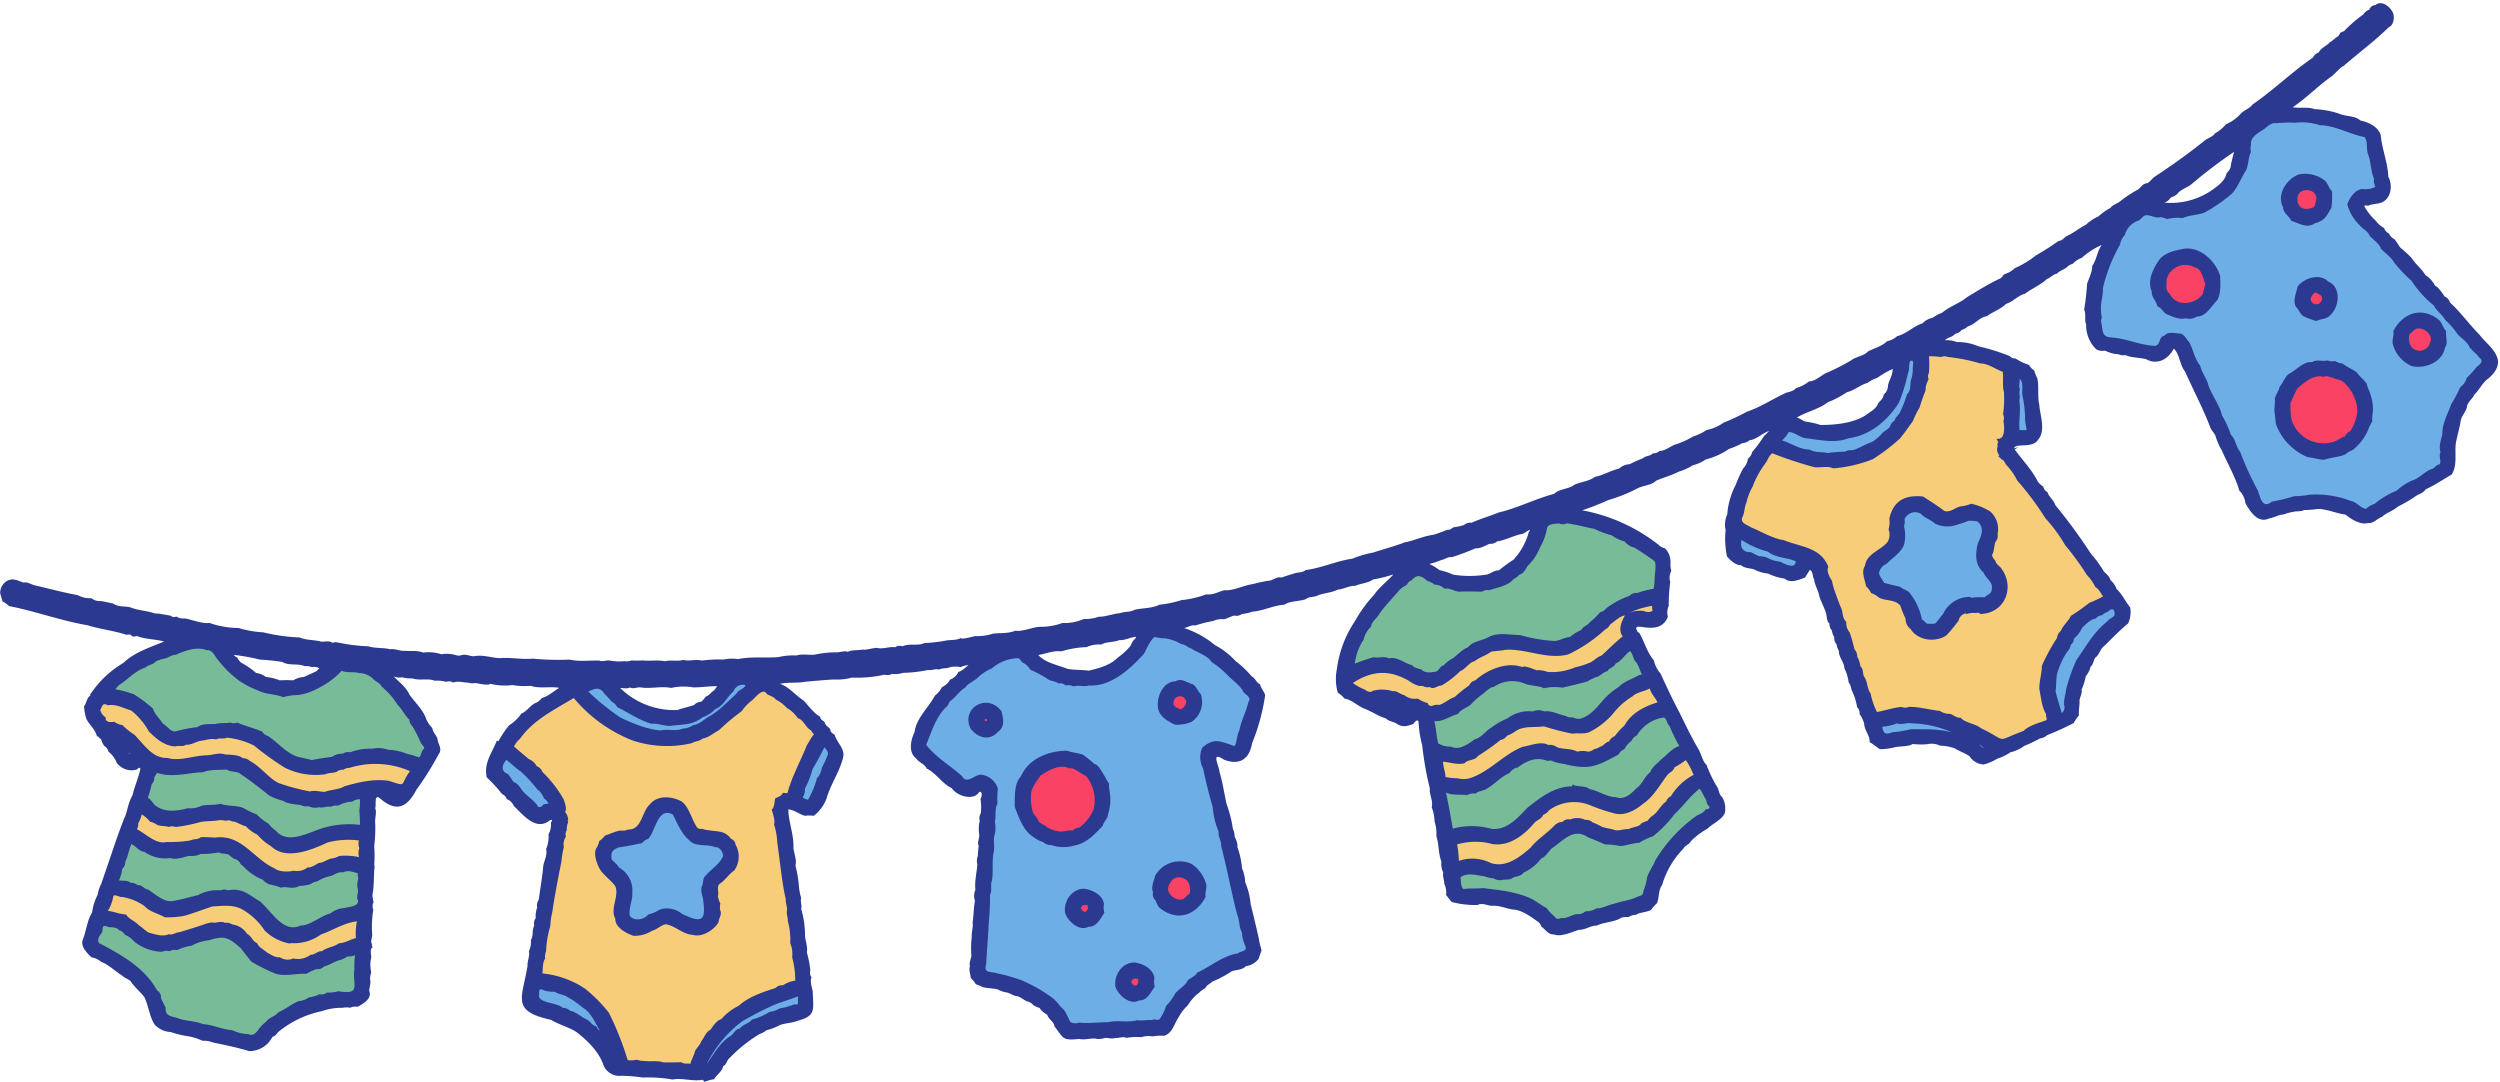
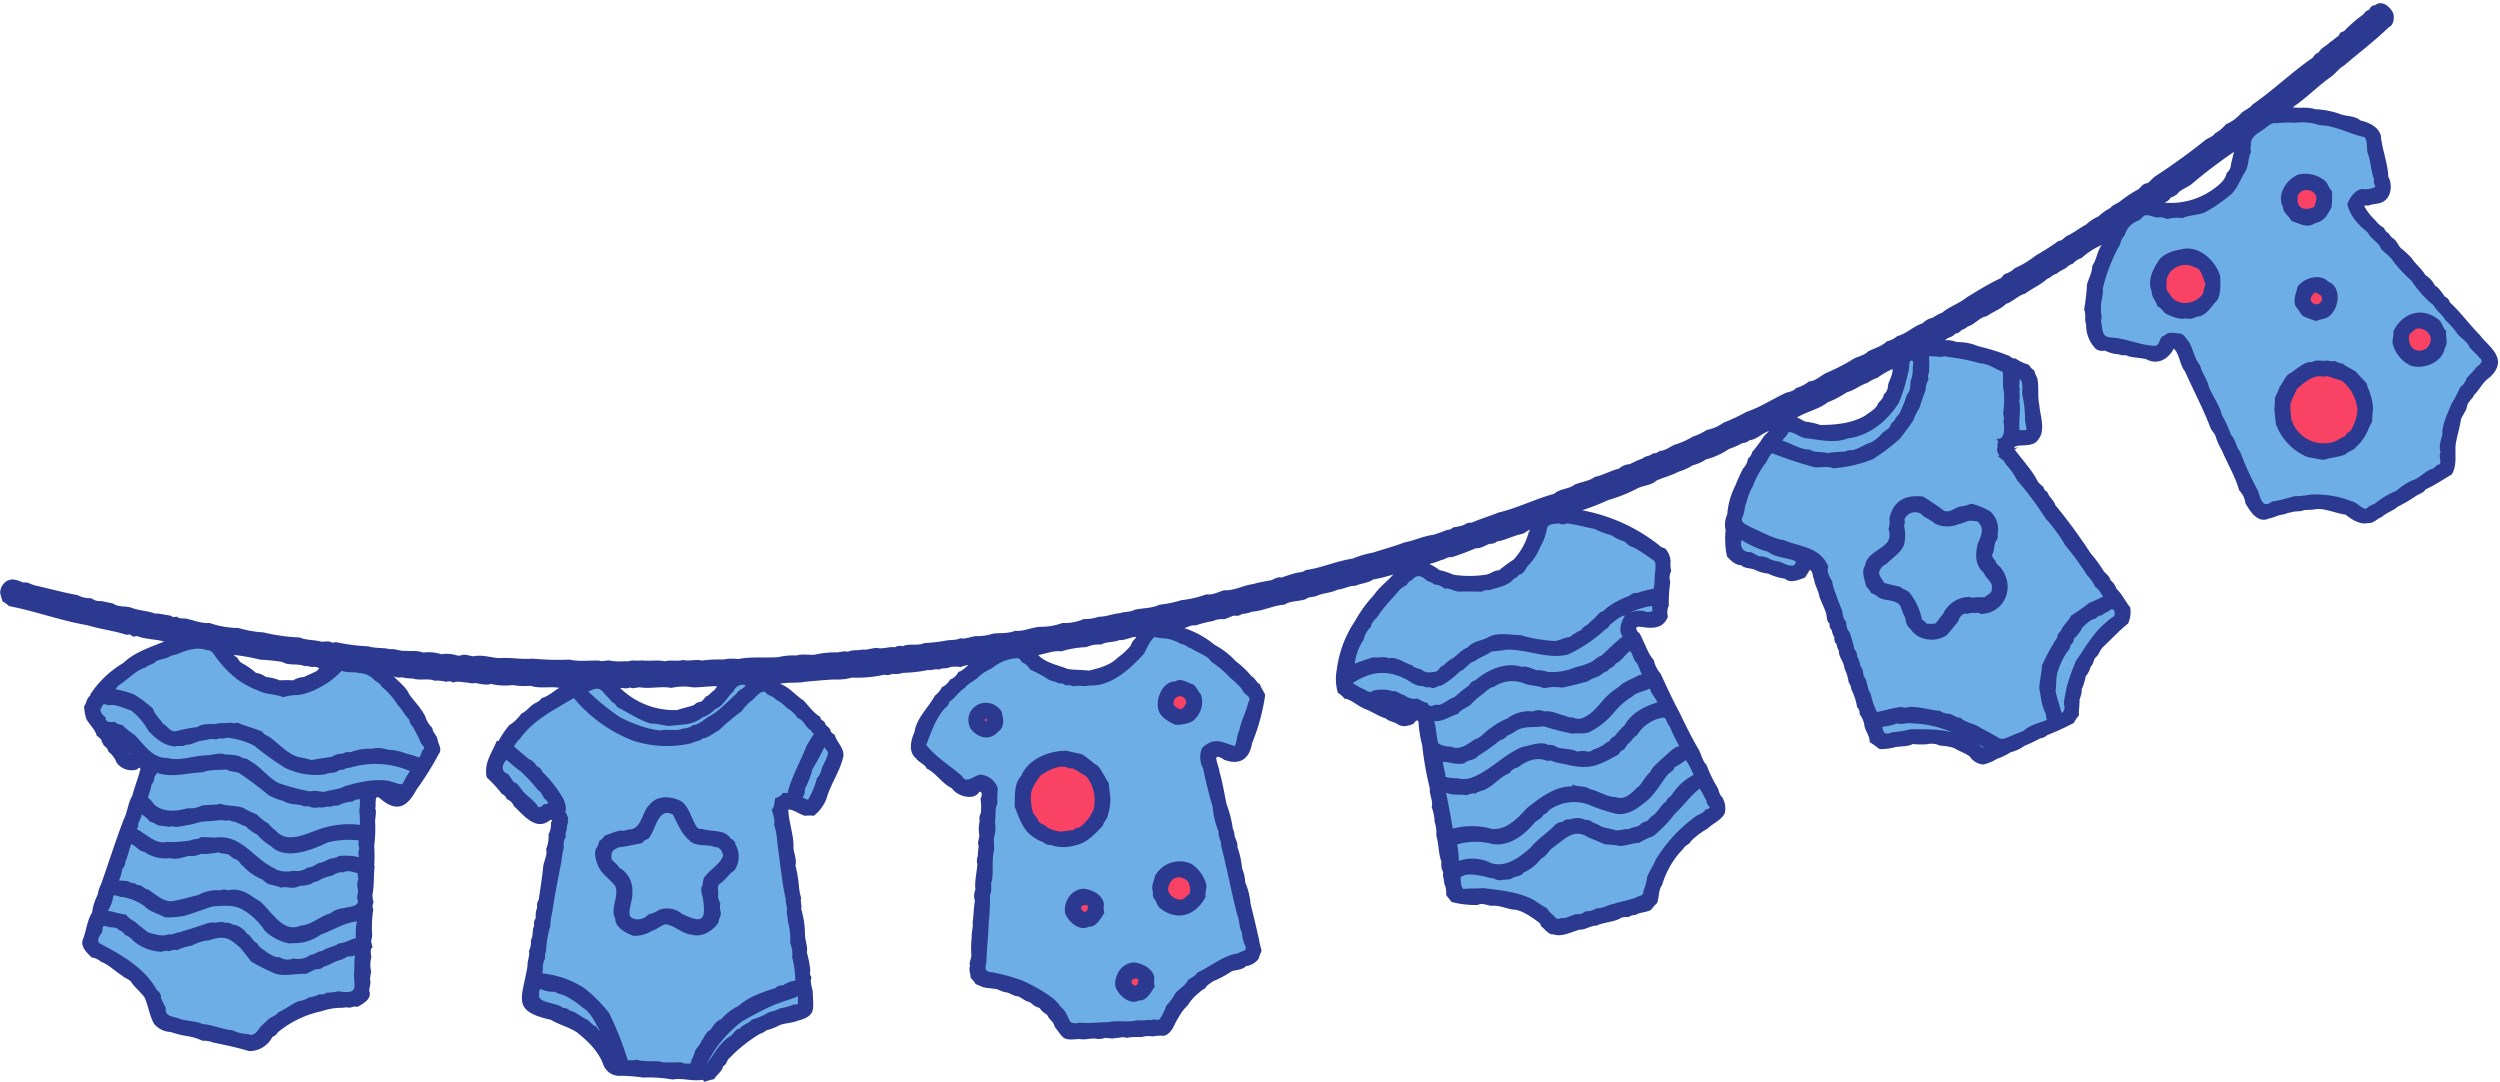
<svg xmlns="http://www.w3.org/2000/svg" height="212.4" preserveAspectRatio="xMidYMid meet" version="1.0" viewBox="11.7 5.0 490.9 212.4" width="490.9" zoomAndPan="magnify">
  <g data-name="3">
    <g id="change1_1">
      <path d="M96.38,151.27a1.66,1.66,0,0,1-.11,1.6l-5.18,8.2a1.69,1.69,0,0,1-2.42.48l-2-1.44A1.69,1.69,0,0,0,84,161.47c-.13,10.51-1,32-1.21,38.07a1.69,1.69,0,0,1-1.68,1.62c-10.95,0-16.7,5.88-18.48,8.08a1.69,1.69,0,0,1-1.69.57L44.18,206a1.66,1.66,0,0,1-1.29-1.41c-.89-6.94-9.2-11.43-12.56-13a1.71,1.71,0,0,1-.89-2.1l11.41-33.09a1.7,1.7,0,0,0-2.57-1.95,1.69,1.69,0,0,1-2.36-.45L30,145.37a1.71,1.71,0,0,1-.12-1.73C35.05,134,48.27,131,52.49,130.32a1.7,1.7,0,0,1,1.8,1,16,16,0,0,0,10.52,8.52c6.86,1.73,12.1-3.26,13.89-5.28a1.7,1.7,0,0,1,1.84-.48C89.43,137,95,148.09,96.38,151.27Zm60.72-13.64a1.71,1.71,0,0,0-1.74.77c-1.43,2.29-5.77,8.08-12.83,7.5a16,16,0,0,1-11.77-6.67,1.71,1.71,0,0,0-1.94-.64c-4,1.39-16.6,6.46-20.09,16.86a1.66,1.66,0,0,0,.4,1.68l7.24,7.53a1.71,1.71,0,0,0,2.41.05h0a1.7,1.7,0,0,1,2.85,1.51l-5.8,34.51a1.7,1.7,0,0,0,1.22,1.92c3.57,1,12.51,4,14.53,10.73a1.67,1.67,0,0,0,1.51,1.18l17.12,1.05a1.66,1.66,0,0,0,1.57-.85c1.39-2.45,6.1-9.17,16.9-11a1.69,1.69,0,0,0,1.39-1.87c-.77-6.07-3.48-27.36-5.08-37.75a1.69,1.69,0,0,1,2.42-1.78l2.24,1.08a1.69,1.69,0,0,0,2.31-.87l3.76-8.93a1.71,1.71,0,0,0-.16-1.61C173.64,149.12,166.35,139.07,157.1,137.63Zm81.37-9.1a1.74,1.74,0,0,0-1.65.94c-1.2,2.42-4.94,8.62-12,8.75a16,16,0,0,1-12.38-5.46,1.69,1.69,0,0,0-2-.44c-3.89,1.78-15.87,8.08-18.3,18.78a1.67,1.67,0,0,0,.56,1.64l8,6.76a1.71,1.71,0,0,0,2.4-.19,1.7,1.7,0,0,1,3,1.21l-2.32,34.93a1.68,1.68,0,0,0,1.41,1.78c3.65.61,12.85,2.76,15.52,9.22a1.68,1.68,0,0,0,1.62,1l17.15-.67a1.7,1.7,0,0,0,1.48-1c1.13-2.58,5.15-9.74,15.71-12.65a1.68,1.68,0,0,0,1.19-2c-1.37-6-6.19-26.87-8.83-37a1.7,1.7,0,0,1,2.23-2l2.34.86a1.69,1.69,0,0,0,2.21-1.1l2.85-9.27a1.74,1.74,0,0,0-.32-1.58C256.08,138.31,247.82,129,238.47,128.53Zm93.15.4a1.7,1.7,0,0,1,1.71-2.48l2.47.29a1.69,1.69,0,0,0,1.9-1.58l.61-9.67a1.71,1.71,0,0,0-.67-1.47c-2.77-2.1-12.95-9.21-22.16-7.53a1.7,1.7,0,0,0-1.39,1.29c-.6,2.64-2.81,9.53-9.66,11.3a16,16,0,0,1-13.31-2.44,1.7,1.7,0,0,0-2,0c-3.37,2.64-13.56,11.55-13.45,22.52a1.68,1.68,0,0,0,.93,1.46l9.31,4.73a1.7,1.7,0,0,0,2.29-.74,1.7,1.7,0,0,1,3.19.49l5.85,34.5a1.69,1.69,0,0,0,1.78,1.42c3.69-.26,13.14-.3,17.24,5.36A1.69,1.69,0,0,0,318,187l16.52-4.63a1.69,1.69,0,0,0,1.21-1.32c.51-2.77,2.75-10.66,12.35-15.94a1.69,1.69,0,0,0,.7-2.23C346.1,157.44,336.55,138.22,331.62,128.93Zm74.2-35.06a1.69,1.69,0,0,1,1.27-2.72l2.49-.12a1.7,1.7,0,0,0,1.61-1.87l-1-9.65a1.65,1.65,0,0,0-.9-1.33c-3.08-1.62-14.29-7-23.1-3.78A1.71,1.71,0,0,0,385,75.91c-.16,2.69-1.2,9.85-7.67,12.73a16,16,0,0,1-13.53-.22,1.69,1.69,0,0,0-2,.37c-2.89,3.16-11.48,13.62-9.56,24.43a1.66,1.66,0,0,0,1.16,1.28l10,3.14a1.72,1.72,0,0,0,2.14-1.11h0a1.7,1.7,0,0,1,3.23,0l11.45,33.08a1.69,1.69,0,0,0,2,1.1c3.6-.86,12.91-2.46,17.89,2.45a1.67,1.67,0,0,0,1.89.31l15.53-7.28a1.7,1.7,0,0,0,1-1.5c0-2.82.95-11,9.55-17.76a1.68,1.68,0,0,0,.32-2.31C424.79,119.62,412.21,102.23,405.82,93.87Zm94.42-19c-4.06-4.57-18.32-20.62-25.51-28.29a1.7,1.7,0,0,1,1-2.84l2.47-.36a1.7,1.7,0,0,0,1.41-2l-2-9.49a1.67,1.67,0,0,0-1-1.24c-3.23-1.31-14.91-5.49-23.36-1.45a1.71,1.71,0,0,0-1,1.61c.11,2.7-.21,9.93-6.36,13.44a16,16,0,0,1-13.48,1.14,1.71,1.71,0,0,0-2,.56c-2.56,3.44-10.06,14.71-7.06,25.27a1.67,1.67,0,0,0,1.28,1.16l10.22,2.12a1.7,1.7,0,0,0,2-1.32,1.7,1.7,0,0,1,3.21-.36l14.7,31.76a1.69,1.69,0,0,0,2.09.89c3.5-1.21,12.6-3.73,18,.65a1.67,1.67,0,0,0,1.91.13l14.73-8.81a1.69,1.69,0,0,0,.82-1.58c-.24-2.81-.15-11,7.73-18.63A1.69,1.69,0,0,0,500.24,74.92Z" fill="#6caee5" />
    </g>
    <g id="change2_1">
-       <path d="M54.29,131.27a16,16,0,0,0,10.52,8.52c6.86,1.73,12.1-3.26,13.89-5.28a1.7,1.7,0,0,1,1.84-.48C89.43,137,95,148.09,96.38,151.27a1.66,1.66,0,0,1-.11,1.6l-5.18,8.2a1.69,1.69,0,0,1-2.42.48l-2-1.44A1.69,1.69,0,0,0,84,161.47c-.13,10.51-1,32-1.21,38.07a1.69,1.69,0,0,1-1.68,1.62c-10.95,0-16.7,5.88-18.48,8.08a1.69,1.69,0,0,1-1.69.57L44.18,206a1.66,1.66,0,0,1-1.29-1.41c-.89-6.94-9.2-11.43-12.56-13a1.71,1.71,0,0,1-.89-2.1l11.34-32.75c.52-1.38-.87-2.44-2.5-2.29l-.06.33a1.73,1.73,0,0,1-2.3-.78L30,145.37a1.71,1.71,0,0,1-.12-1.73C35.05,134,48.27,131,52.49,130.32A1.7,1.7,0,0,1,54.29,131.27Zm229.55,13.08,2,1a1.7,1.7,0,0,0,2.29-.74h0a1.7,1.7,0,0,1,3.19.49l5.85,34.5a1.69,1.69,0,0,0,1.78,1.42c3.69-.26,13.14-.3,17.24,5.36A1.69,1.69,0,0,0,318,187l16.52-4.63a1.69,1.69,0,0,0,1.21-1.32c.51-2.77,2.75-10.66,12.35-15.94a1.69,1.69,0,0,0,.7-2.23c-2.71-5.48-12.26-24.7-17.19-34a1.7,1.7,0,0,1,1.71-2.48l2.47.29a1.69,1.69,0,0,0,1.9-1.58l.61-9.67a1.71,1.71,0,0,0-.67-1.47c-2.77-2.1-12.95-9.21-22.16-7.53a1.7,1.7,0,0,0-1.39,1.29c-.6,2.64-2.81,9.53-9.66,11.3a16,16,0,0,1-13.31-2.44,1.7,1.7,0,0,0-2,0c-3.37,2.64-13.56,11.55-13.45,22.52a1.68,1.68,0,0,0,.93,1.46l7.28,3.7" fill="#78bb99" />
-     </g>
+       </g>
    <g id="change3_1">
-       <path d="M167.41,162.35l.07,0a2.17,2.17,0,0,1,0-.25,48.83,48.83,0,0,1,5.87-13.1c-2.6-3.29-6.91-7.87-12.16-10.16a3,3,0,0,1-.51.49c-5.3,4.19-8.94,9.74-16.18,10.49s-13.54-2.9-18.31-8a3.09,3.09,0,0,1-.86-1.9c-4.49,2-11.1,5.68-14.79,11.63,1.25,1.73,3.44,2.91,5,4.36a39.11,39.11,0,0,1,5.16,6.1,2.59,2.59,0,0,1,.34,2.62,1.64,1.64,0,0,1,.57,1.56l-5.29,31.5a3.75,3.75,0,0,1,.48,0,16.17,16.17,0,0,1,11.41,5c3.06,3.3,4.2,7.73,5.52,11.92l14.64.9s0-.08,0-.12c2.66-9.14,11-13.54,19.52-16.21a3,3,0,0,1,1.79,0c-1-8.19-3.32-25.84-4.73-35A1.69,1.69,0,0,1,167.41,162.35Zm-13.17,12.88L152,177.46a3.16,3.16,0,0,0-.91,2.81l.54,3.14a3.18,3.18,0,0,1-4.62,3.35l-2.82-1.48a3.16,3.16,0,0,0-3,0l-2.82,1.48a3.18,3.18,0,0,1-4.61-3.35l.54-3.14a3.17,3.17,0,0,0-.92-2.81l-2.28-2.23a3.18,3.18,0,0,1,1.77-5.42l3.15-.46a3.17,3.17,0,0,0,2.39-1.74l1.41-2.86a3.19,3.19,0,0,1,5.71,0l1.41,2.86a3.16,3.16,0,0,0,2.39,1.74l3.15.46A3.18,3.18,0,0,1,154.24,175.23ZM405.82,93.87a1.69,1.69,0,0,1,.88-2.65,4.56,4.56,0,0,1,0-.54q.15-6.92-.08-13.81c-4.37-1.94-12.08-4.59-18.81-2.94A2.64,2.64,0,0,1,389,76.52c-.4,6.32-3.48,13.22-9.11,16.56-6,3.55-12.75,2.62-18.8-.12a2.65,2.65,0,0,1-1.49-1.56c-3,3.78-7,10.15-7.57,17.11a3.78,3.78,0,0,1,.72.32c4.39,2.65,9.2,4.11,14.09,5.54a2.93,2.93,0,0,1,2.2,3l10.21,29.48c8.93-3.56,17.52.19,25.34,5.12l.16.13L415.72,147c-1.89-4.8-3.13-8.64-.06-13.74,1.45-2.41,2.61-5.18,4.85-7a29.82,29.82,0,0,1,6.52-3.54C422.32,116.21,411.57,101.39,405.82,93.87Zm-5,30h-2.64a3.51,3.51,0,0,0-2.93,1.54l-1.5,2.16a3.57,3.57,0,0,1-6.33-.92l-.81-2.5a3.55,3.55,0,0,0-2.37-2.32l-2.52-.75a3.57,3.57,0,0,1-1.08-6.31l2.13-1.54a3.56,3.56,0,0,0,1.47-3l-.06-2.64a3.56,3.56,0,0,1,5.66-3l2.13,1.55a3.56,3.56,0,0,0,3.28.48l2.48-.87a3.56,3.56,0,0,1,4.58,4.46l-.82,2.51a3.59,3.59,0,0,0,.56,3.27l1.6,2.09A3.56,3.56,0,0,1,400.82,123.85ZM83.09,190.69c-4.08.19-9.17,3.79-12.94,4.14A10.64,10.64,0,0,1,62.67,193c-1.67-1.19-2.63-3.2-4.26-4.35-4.8-3.39-11.67,3.34-17.4,1.25-2.42-.88-3.62-3.14-5.9-4a9.12,9.12,0,0,0-4.31-.35L33,179.2a12.91,12.91,0,0,1,8,2.64c4.21,3.28,6.86,1.07,11.46-.09a11.12,11.12,0,0,1,7.69.42c3.1,1.54,4.82,6,8.37,6.49s7.17-2.58,10.45-3.63a14.57,14.57,0,0,1,4.39-.73C83.24,186.55,83.16,188.71,83.09,190.69Zm11.37-34.95-3.37,5.33h0a12.3,12.3,0,0,0-4.51-1.29c-3.7-.35-6.63,1.57-10.19,2a21,21,0,0,1-9.88-1.41c-2.81-1.15-4.43-3.65-7.11-4.92-5.94-2.84-12.13,3.16-18.1-.16a7.14,7.14,0,0,1-.64-.43,1.65,1.65,0,0,0-.75-.63c-1.47-1.44-2.24-3.34-3.87-4.7A5.59,5.59,0,0,0,32,148.2L30,145.37a1.71,1.71,0,0,1-.12-1.73c.31-.57.65-1.12,1-1.66a10.23,10.23,0,0,1,8.57,2.18c1.35,1.13,2,2.67,3.21,3.91,2.67,2.79,3.84,2,6.85,1.34,3.36-.78,6.44-1.47,9.88-.59,4.06,1,6,4.18,9.59,5.88,4.91,2.32,9-.35,13.75-1A18.88,18.88,0,0,1,94.46,155.74ZM36.74,168.29l2.19-6.36a18.55,18.55,0,0,0,2.61,2.63c2.17,1.54,3.57,1.33,5.93,1,3.16-.42,6.27-1.43,9.49-.9s5.07,2.09,7.27,4.16c3.83,3.62,6.14,2.13,10.63.51a14.17,14.17,0,0,1,8.94-.44c0,2.08-.11,4.28-.18,6.52a7.61,7.61,0,0,0-5.67-.52c-2.62.76-5,2.21-7.68,2.67-5,.82-7.55-1.69-10.94-4.76-4.64-4.2-10.82,0-16.36-.9C41.09,171.63,38.89,169.83,36.74,168.29Zm298.71-.55a10.66,10.66,0,0,1-7.54,1.62c-2-.33-3.77-1.71-5.75-2-5.8-.93-9,8.15-15.05,8.81-2.56.28-4.64-1.23-7.06-1a8.5,8.5,0,0,0-3.4,1.21L295.56,170a12.86,12.86,0,0,1,8-1c5.22,1.09,6.61-2.07,10.23-5.14a11.14,11.14,0,0,1,7.09-3c3.46,0,7,3.27,10.38,2.12s5.29-5.47,7.76-7.86a14.09,14.09,0,0,1,4.44-3c1,2.08,2,4,2.85,5.73C342.22,159.19,339,165.57,335.45,167.74Zm-41.81-9.08-1.15-6.8a27.6,27.6,0,0,0,3.92,1.36c2.63.42,3.79-.38,5.77-1.71,2.65-1.78,5-4,8.11-5s5.48-.37,8.37.52c5,1.56,6.44-.8,9.76-4.23a14.07,14.07,0,0,1,8.1-4.39c1,1.94,2,4,3,6a7.76,7.76,0,0,0-5.9,2c-2,1.85-3.48,4.19-5.72,5.79-4.07,2.92-7.52,1.82-11.91.57-6-1.72-9.73,4.75-15.08,6.42C299.1,159.76,296.28,159.09,293.64,158.66Zm-13-15.93-4.09-2.08a1.68,1.68,0,0,1-.93-1.46c0-.18,0-.36,0-.54,2.7-2.37,6-3.78,9.9-2.83,1.71.42,3,1.5,4.61,2.09,3.63,1.33,4.34.15,6.74-1.81,2.66-2.19,5.12-4.17,8.6-4.9,4.1-.87,7.22,1.11,11.21,1,5.42-.09,7.92-4.29,11.87-7A18.73,18.73,0,0,1,337.9,122l-.2,3.19a1.69,1.69,0,0,1-1.9,1.58l-2.47-.29a1.7,1.7,0,0,0-1.71,2.48c.24.44.48.91.74,1.39-2.1,1.5-3.65,3.56-5.89,5.06a21.09,21.09,0,0,1-9.48,3.09c-3,.21-5.59-1.32-8.56-1.28-6.58.08-9.48,8.2-16.31,7.86a7.38,7.38,0,0,1-.84-.12,1.68,1.68,0,0,0-2.52-.94,17.07,17.07,0,0,0-3.9-1.79A5.6,5.6,0,0,0,280.65,142.73Z" fill="#f7cd79" />
-     </g>
+       </g>
    <g id="change4_1">
      <path d="M228.28,161.93a7.89,7.89,0,1,1-7.89-7.88A7.89,7.89,0,0,1,228.28,161.93Zm15,13.77a3.75,3.75,0,1,0,3.74,3.75A3.75,3.75,0,0,0,243.26,175.7Zm-18.59,5.35a2.28,2.28,0,1,0,2.28,2.27A2.27,2.27,0,0,0,224.67,181.05Zm18.72-40.91A2.81,2.81,0,1,0,246.2,143,2.81,2.81,0,0,0,243.39,140.14Zm-38.1,4.28a1.87,1.87,0,1,0,1.87,1.87A1.87,1.87,0,0,0,205.29,144.42Zm29.28,51.07a2.28,2.28,0,1,0,2.27,2.27A2.28,2.28,0,0,0,234.57,195.49ZM440.85,55.38a5.35,5.35,0,1,0,5.34,5.35A5.35,5.35,0,0,0,440.85,55.38ZM466.51,61a2.68,2.68,0,1,0,2.68,2.67A2.68,2.68,0,0,0,466.51,61Zm-1.87-20.32a3.48,3.48,0,1,0,3.48,3.47A3.47,3.47,0,0,0,464.64,40.68ZM468,77.31a8.16,8.16,0,1,0,8.15,8.15A8.15,8.15,0,0,0,468,77.31Zm18.85-1.87a3.75,3.75,0,1,0-3.75-3.75A3.75,3.75,0,0,0,486.84,75.44Z" fill="#fa4364" />
    </g>
    <g id="change5_1">
      <path d="M502.1,75.35c-.56-1.87-2.41-3.12-3.5-4.6-2-2-3.76-4.48-5.85-6.38a1.68,1.68,0,0,0-1-1.13c-.38-.54-1.26-1.92-1.9-2.12A5.21,5.21,0,0,0,487.93,59c-.69-1.22-1.92-2.11-2.66-3.3a19.77,19.77,0,0,0-2.16-2c-.46-.48-.8-1.34-1.32-1.78a2.24,2.24,0,0,1-1-1.08,1.74,1.74,0,0,1-.95-1.07,5.15,5.15,0,0,1-1.68-1.47,11.23,11.23,0,0,1-2.2-2.8c0-.28.62-.1.78-.11.71-.35,1.77-.32,2.51-.59,2-.72,2.33-3.45,1.42-5.09-.09-2.71-1.24-5.41-1.48-8.13-.48-1.71-2.45-2.6-4-2.92-1.11-1-2.82-.75-4.13-1.32a16.93,16.93,0,0,0-4.83-.9c-1.37-.51-2.94-.14-4.34-.38,2.59-1.72,4.87-4.08,7.38-5.88.93-.6,1.67-1.75,2.65-2.26,3-2.59,6-4.8,8.83-7.57,1-.37,1.22-2.11.78-2.95C480.9,6.19,479.32,5,478.13,6a1.31,1.31,0,0,0-1.2.91,2,2,0,0,0-1.14.9A27.38,27.38,0,0,0,472,11.09l-.74.32-.41.69c-.58.3-1.08.9-1.66,1.2-.6.72-1.76,1.08-2.18,2a1.9,1.9,0,0,0-1.13,1c-4.17,2.86-7.76,6.4-11.89,9.23-.49.76-1.79,1.16-2.35,1.86a8.16,8.16,0,0,1-2.84,2,7.28,7.28,0,0,1-2.2,1.81c-.1.42-1.36,1-1.72,1.19-3.24,2.61-6.57,5-10,7.25-.6.4-.93,1-1.54,1.34-.93.06-1.16.76-1.82,1.23a23.73,23.73,0,0,0-3.62,2.41c-.52.37-1.43.65-1.81,1.22a10.33,10.33,0,0,0-2.33,1.65,9,9,0,0,0-2.45,1.62c-1.22.62-2.45,1.65-3.7,2.19-.65.34-.94,1-1.68,1a50.23,50.23,0,0,1-4.47,2.86,18.88,18.88,0,0,1-4.15,2.51,4.93,4.93,0,0,1-2,1.16c-.39.31-.52.76-1,.92-2.15,1-4.37,2.4-6.43,3.64-1.43,1.2-3.37,1.78-4.8,3a8,8,0,0,0-1.86,1,3.77,3.77,0,0,0-2,1.09c-1.84.6-3.16,2.07-5,2.53a4.24,4.24,0,0,1-2,1c-1,1-2.54,1.39-3.73,2-.77.89-2.3,1-3.21,1.69a39.83,39.83,0,0,1-5.17,2.62c-1,.56-2,1.54-3.19,1.57a7.06,7.06,0,0,1-2.6,1.33c-.23.48-1.38.78-1.84.88-2.59,1.16-5.1,2.87-7.78,3.75A39.73,39.73,0,0,1,350.13,88a8.23,8.23,0,0,1-3.31,1.43,10.91,10.91,0,0,1-2.71,1.3A15.86,15.86,0,0,1,341,92.18c-1.15.27-2.15,1.35-3.42,1.36a1.76,1.76,0,0,1-1.33.48c-.51.57-1.44.46-2,1a22.23,22.23,0,0,0-2.55,1.13,3.31,3.31,0,0,0-2.1.88c-1.62.35-3.16,1.33-4.74,1.61-1,.82-2.8,1-4,1.54-1.12.9-2.93.76-4,1.79-3.72,1-7.16,2.79-10.9,3.67-1.74.71-3.59,1.24-5.29,2a2,2,0,0,0-1.5.45,11.31,11.31,0,0,1-2.1.46c-.35.25-.72.57-1.17.47a28.73,28.73,0,0,1-2.77,1c-1.94.23-3.71,1.15-5.62,1.48-1.9.75-4.2,1.34-6.15,2a20.19,20.19,0,0,0-4.14,1.21c-3.08.44-6.07,1.84-9.16,2.23-.51.5-1.42.42-2.06.61s-1.93.59-2.67.86c-.71-.22-1.46.33-2.1.55a29,29,0,0,0-3.51.73c-1.83.24-3.75,1.34-5.64,1.21-1.12.31-2.31,1-3.5.8a19.75,19.75,0,0,1-4.89,1.14,21.42,21.42,0,0,1-4.32.9c-1.46.74-3.32.63-4.9,1-.8.5-2,.31-2.83.66-1.33.09-2.85.74-4.19.7a7.94,7.94,0,0,1-2.94.45,9.39,9.39,0,0,1-4.19.78,12.28,12.28,0,0,1-4.27.75c-1.52,0-3.48,1-5,.77-1.3.58-3,.41-4.35.57a10.17,10.17,0,0,1-3.46.49c-.34,0-2.53.73-2.92.38-.74.47-2.07.32-2.9.5a29.46,29.46,0,0,1-4.22.48c-1.27.63-3,0-4.27.64a1.62,1.62,0,0,0-1.47.19c-1.16-.19-2.39.42-3.55.12-.91,0-2,.47-2.86.32-.9.23-2,0-2.88.46-.59-.26-1.48.07-2.09.1a18.45,18.45,0,0,0-4.36.44c-1.05.14-2.56-.2-3.6.17a13.13,13.13,0,0,0-3.59.32c-2.57.2-5.37-.14-7.89.39a8.16,8.16,0,0,0-2.91.09,25.07,25.07,0,0,0-4.25.2c-1.09-.32-2.53.19-3.65-.13-1.11.35-2.48-.06-3.57.27-1.31-.31-3.06,0-4.4-.17a13.38,13.38,0,0,1-2.1,0,3,3,0,0,1-1.45.15,10.14,10.14,0,0,1-2.85-.12c-.6-.13-1.53.28-2.11,0-2-.06-3.84.24-5.82-.19a52.81,52.81,0,0,1-7.22-.19c-2.14.21-4.28-.28-6.44-.1-1.67-.05-3.42-.73-5.08-.37-.74,0-1.44-.37-2.17-.29l-.71.18-.54-.06a6.29,6.29,0,0,0-3-.22,8.12,8.12,0,0,0-3.59-.33c-1.12-.47-2.44-.24-3.62-.35-.82.11-2-.49-2.84-.3-1.26-.35-3-.15-4.28-.58a34.86,34.86,0,0,1-5.65-.68l-.8-.14-.68.13c-.48-.47-1.53-.17-2.13-.22-1.33-.4-3-.25-4.22-.83a35.21,35.21,0,0,1-7.14-1,20.72,20.72,0,0,1-4.9-.86,17.75,17.75,0,0,1-5.73-1c-1.19.2-3.08-.5-4.25-.77-.6-.2-1.6.07-2.1-.46l-.75.11-.5-.3-2.38-.41-.66,0c-1.54-.58-3.33-.58-4.84-1.22-1.19-.29-2.3,0-3.43-.76l-2.3-.48a2.68,2.68,0,0,1-1.95-.56,5,5,0,0,1-2.7-.61c-2.71-.47-5.84-1.34-8.53-1.94L17,119.37l-.75,0L15,118.91l-.86-.16-.76.17a2.71,2.71,0,0,0-1.64,2.61l.45,1.56a5.61,5.61,0,0,1,1.29.92c5.15,1,10.22,2.88,15.38,3.76,2.5.78,5.19,1.06,7.67,1.88l.67-.08.64.45.8-.13c1.32.62,3.86.63,5.28,1.09-2.68,1.1-5.92,2.14-8,4.2a19.69,19.69,0,0,0-6.57,6.3l.13.1c-.81.43-.74,1.49-1.28,2.12a11.75,11.75,0,0,0,.43,2.4c.58,1.22,1.86,2.17,2.11,3.55l.18-.13c0,.15.53.59.64.65a3.64,3.64,0,0,0,.61,1.29A1.83,1.83,0,0,1,33,152.6a5.12,5.12,0,0,1,1.62,2.19,3.66,3.66,0,0,0,3.9,1.33c.22-.1.64-.7.74-.1-.4,1.76-1.14,3.42-1.56,5.2-.86,1.35-.94,3.17-1.67,4.61-1.56,4-3,8.63-4.51,12.86a6.41,6.41,0,0,0-.64,2,10.29,10.29,0,0,0-1.09,3.49c-1,1.52-1.17,3.79-1.88,5.46-.34,1.33.9,2.5,1.76,3.35a3.74,3.74,0,0,1,1.87.86c1.51.57,2.77,1.87,4.13,2.71.43.46,1.27.69,1.71,1.14.71,1.16,1.93,2.05,2.71,3.17.73,1.57,1,3.76,1.91,5.23a4.55,4.55,0,0,0,3.24,1.55,18.82,18.82,0,0,0,3.54.85,10.93,10.93,0,0,1,2.66.86,5.2,5.2,0,0,1,2.08.34c2.35.49,4.81,1,7.12,1.7a5.09,5.09,0,0,0,4.54-2.78,2,2,0,0,0,1.06-.9,19.82,19.82,0,0,1,8.62-4.16,12,12,0,0,1,4.15-.67,3.54,3.54,0,0,1,1.45,0,2.29,2.29,0,0,1,1.48-.19c1.12-.65,2.86-1.59,2.26-3.13,0-.66.39-1.51.17-2.18a4.39,4.39,0,0,1,.23-1.47,6.22,6.22,0,0,1,0-2.94c0-.42-.34-1.81.26-1.9a3,3,0,0,1-.16-.81c-.31-.36.19-1.39.07-1.9A21.55,21.55,0,0,1,85,183.6a1.63,1.63,0,0,1,.06-1.43,6.45,6.45,0,0,1-.23-1.45c.38-1.81.2-3.9.45-5.72h-.1a28.2,28.2,0,0,0,0-3.9,27.9,27.9,0,0,0,.2-4.39c-.13-.92.35-2.17,0-3,.25-.68-.31-3,1-1.89,3.18,2.76,5.29,1.69,7.08-1.74a57.92,57.92,0,0,0,4.38-7c.8-1-.15-2-.23-2.94-.15-.76-1-1.38-1-2.17a5.85,5.85,0,0,1-1.22-1.76c-.49-1.69-2.35-3.45-3.33-4.87-.6-1.43-2.07-2.45-3.07-3.55a2.51,2.51,0,0,0,1.62.2,8,8,0,0,0,2.13.23c1.29.48,3.07-.09,4.3.45a6.45,6.45,0,0,1,2.26.22,1.48,1.48,0,0,1,1.38.15c.91-.4,2,0,2.91,0a3.36,3.36,0,0,0,1.48.08c.55.08,2.45.56,2.94.15a11.59,11.59,0,0,0,4.31.25,14.82,14.82,0,0,0,3.59.15c1.76.6,3.85.07,5.62.4-1.08.6-2.22,1.71-3.46,2a2.61,2.61,0,0,1-1.09.91c-1.13.46-1.79,1.69-2.9,2.13a8,8,0,0,1-2.4,2.3,19.6,19.6,0,0,0-2.11,3.14l-.3-.13c-1,2.5-2.59,4.37-2,7.22a25.93,25.93,0,0,1,3,3.27,1.58,1.58,0,0,1,.93,1,2.41,2.41,0,0,1,1.4,1.36c1.87,1.76,4.33,5,7.07,2.8.8-.27.23.25.21.58a3.76,3.76,0,0,1-.47,2.16,6.47,6.47,0,0,1-.48,2.93c.34,1.16-.53,2.49-.59,3.62-.18,2-.59,4.34-.85,6.32a1.87,1.87,0,0,0-.3,1.52,4.49,4.49,0,0,0-.29,2.09,1.67,1.67,0,0,0-.29,1.48c-.47.7-.15,2.12-.67,2.82a4,4,0,0,1-.38,2.16c.22.95-.35,2-.27,2.9-1.05,6.41-3.28,8.87,4.61,10.61,1.51.92,3.52,1.44,5,2.39,2.1,1.64,4.29,3.74,5.23,6.3a3.35,3.35,0,0,0,3.53,2.29,32.66,32.66,0,0,1,4.3.35,27,27,0,0,1,5.81.39c1.87-.37,3.87.39,5.71.07.24-.1.44.23.53.39a9.2,9.2,0,0,1,1.93-.53c.38-.81,1.67-1.6,1.73-2.54.73-.28.73-1.25,1.33-1.66a28.3,28.3,0,0,1,5.91-4.7,3.52,3.52,0,0,0,1.27-.7,11.12,11.12,0,0,0,2.6-1c1-.42,2.45-.42,3.46-.85,3.86-1,3.1-2.3,3.06-5.72-.14-.89-.62-1.95-.25-2.86a1.38,1.38,0,0,1-.23-1.32,20.62,20.62,0,0,0-.69-3.55c.24-1.15-.38-2.37-.36-3.54a18.15,18.15,0,0,0-.75-5c.2-.66-.22-1.47,0-2.13a10.57,10.57,0,0,1-.43-2.2,24.6,24.6,0,0,0-.7-4.19c.34-1.05-.34-2.47-.39-3.55.12-2.39-1-5.16-1-7.46,1.14.05,2.2,1,3.29,1.25a6.6,6.6,0,0,1,1.72,0,7.9,7.9,0,0,0,2.48-3.37c.81-2.88,2.68-5.38,3.32-8.34.18-1.62-1.35-2.76-1.71-4.2-.25-.14-.81-.51-.83-.84,0-.54-1.09-.93-1.12-1.6-.29-.37-.87-.46-.88-1.08-1.32-.74-2.26-2.15-3.32-3.24-1.59-1-2.79-2.65-4.6-3.24,1.56-.36,3.42-.1,4.93-.41,1.77-.16,3.88-.35,5.63-.45a11,11,0,0,0,3.59-.37,23.9,23.9,0,0,0,6.36-.57,2,2,0,0,0,1.51-.16,4.9,4.9,0,0,0,2.15-.2,27.06,27.06,0,0,0,4.91-.56c.69.15,1.49-.33,2.17-.07.61-.4,1.53-.13,2.15-.5a6.17,6.17,0,0,1,2.1,0,4.43,4.43,0,0,1,1.54-.39c-.61.41-1.24,1.18-2,1.33a2.73,2.73,0,0,1-1.62,1.5,3.52,3.52,0,0,1-1.61,1.51,4.9,4.9,0,0,1-1.38,1.65c-1.24,2.35-3.65,4.42-4,7.16-.74,1.51-1.27,4,.32,5.17.5.8,1.69,1.1,2.07,2,1.79.82,3.07,3,4.93,3.85,1,1.56,4.33,2.57,5.4.71.72-.05.47,1,.23,1.39a10.19,10.19,0,0,1,.06,2.81,2,2,0,0,0-.21,1.52A6.89,6.89,0,0,0,204,169c0,.66-.45,1.46-.12,2.11a18.67,18.67,0,0,0-.18,2,2.42,2.42,0,0,0-.09,1.57c-.07,1.51-.6,3.49-.37,5a3.07,3.07,0,0,0-.1,2.21c-.27,1.33-.24,2.91-.46,4.25.16.76-.24,2-.17,2.86a18.73,18.73,0,0,0-.07,3.59c0,.69-.54,1.4-.26,2.1-.32.7.12,1.6.12,2.33a5,5,0,0,1,1,1.24,10.38,10.38,0,0,1,1.37.57c.91.23,2,.24,2.89.43a5.65,5.65,0,0,0,2,.65c.51.18,1.47.78,2,.71.56.22,1.23.74,1.77,1a2,2,0,0,1,1.19.67,3.41,3.41,0,0,0,1.29.61,4.16,4.16,0,0,0,1.52,1.36c.25.87,1.36,1.39,1.43,2.3,1.9,2.4,1.45,2.77,4.89,2.45,1.16.28,2.39-.29,3.55,0a4,4,0,0,0,1.49-.21c.63,0,1.45.25,2.07,0,.66.08,1.47-.33,2.09,0a12.81,12.81,0,0,1,3-.15,4.62,4.62,0,0,1,2.16-.14,9.11,9.11,0,0,1,2.27-.12c1.69-.51,2-2.46,2.88-3.67a8.34,8.34,0,0,1,1.76-2.29,8.85,8.85,0,0,1,2.31-2.56,3.37,3.37,0,0,1,1.13-.8c.25-.62,1-.95,1.48-1.36a21.19,21.19,0,0,0,3.74-2c.89-.31,2.06-.22,2.77-1a3.73,3.73,0,0,0,2.5-1.45c.11-.41.42-1.21.57-1.61-.12-.46-.47-1.77-.52-2.27-.5-2.23-1.07-4.64-1.63-6.87a14,14,0,0,0-1.06-4.26,8.33,8.33,0,0,0-.63-2.79,15.81,15.81,0,0,0-.92-4.17c.18-.52-.35-1.63-.54-2.1a2.94,2.94,0,0,0-.33-1.42,24,24,0,0,0-1.24-4.89c-.45-2-.78-4.32-1.39-6.32-.1-1.3-1.8-4.17.88-2.39,3,1.18,5-.07,5.51-3.22a39.86,39.86,0,0,0,2.58-9.47c-.21-.68-.87-1.4-1-2.11-.72-.27-.95-1.24-1.64-1.55a19,19,0,0,0-3.16-3,15.21,15.21,0,0,0-4.09-3.17,18.5,18.5,0,0,0-6-3.32c.68-.17,1.48-.68,2.19-.51a23.85,23.85,0,0,1,3.47-.88,4.24,4.24,0,0,1,2.17-.35c.63-.15,1.39-.58,2-.72a1.75,1.75,0,0,0,1.5-.31,7.18,7.18,0,0,0,2-.45c2.14-.14,4.18-1.24,6.35-1.38,1.17-.79,2.91-.6,4.21-1.09.53-.49,1.44-.36,2.08-.61,1.26-.61,2.88-.58,4.15-1.25,1.09-.06,2.37-.83,3.43-.73,1.11-.51,2.52-.53,3.52-1.26a27.69,27.69,0,0,0,4-1c-1.16,1.33-2.79,2.51-3.79,4a27,27,0,0,0-3.79,5.22,22,22,0,0,0-3.54,9.49,9.71,9.71,0,0,0,.21,4.54,4.64,4.64,0,0,1,1.31,1.15c1.3.13,2.48,1.37,3.68,1.84l0,.05c1.52.5,3,1.6,4.46,2,.47.51,1.41.66,2,.94a2.52,2.52,0,0,0,1.68.57,5.49,5.49,0,0,0,1.73-.47c.29-.5,1-1.12,1-.09a22.3,22.3,0,0,0,.7,4.3,64.63,64.63,0,0,0,1.5,8.48c-.14,1.21.7,2.46.37,3.7a8.72,8.72,0,0,1,.57,2.87,7.2,7.2,0,0,1,.34,2.8c.53,1.51.37,3.48,1,5a3.61,3.61,0,0,0,.37,2.16c-.22.66.22,1.47.17,2.14a4.23,4.23,0,0,1,.38,2.27l1.08,1.36a18,18,0,0,0,5.12.59c.89-.48,1.87.11,2.77.17,1.27-.16,2.8.51,4.1.73,1.62,0,3.55,1.37,4.86,2.32a1.57,1.57,0,0,1,.75,1c.77.52,1.39,1.66,2.45,1.56,1.49.57,3.56-.49,5-.92,1.18.07,2.24-.84,3.41-.8,1.42-.7,3.57-.68,4.91-1.58a4.25,4.25,0,0,1,1.38-.1,2.23,2.23,0,0,1,1.41-.42c.67-.53,2.17-.49,3-1a9.14,9.14,0,0,1,1.17-1.32c.46-1.07.26-2.66,1-3.55a17,17,0,0,1,4.22-7.19c.27-.63,1.18-.77,1.44-1.44A15.47,15.47,0,0,1,347,167.7c1-1,2.69-1.64,3.37-3a4.27,4.27,0,0,0-.55-3.24c-.52-.38-.58-1.22-.84-1.77a24.93,24.93,0,0,1-2.2-4.53c-.8-.65-1.12-2.47-1.7-3.27-1.28-2.2-2.46-4.64-3.58-6.94-1.32-2.45-2.56-5.15-3.73-7.68a5.84,5.84,0,0,1-1.32-2.61c-1.35-1.56-1.87-3.76-2.94-5.51l-.14.07c-1.92-3,4.07,1.35,5.84-3.11a3.18,3.18,0,0,1,.17-2.17,31.61,31.61,0,0,1,.29-4.66,2.83,2.83,0,0,1,.2-2.17,5.09,5.09,0,0,1-.15-1.6,3.81,3.81,0,0,0-1.08-2.84,2.35,2.35,0,0,1-1.26-.69,34.56,34.56,0,0,0-15-6.78,48.18,48.18,0,0,0,5.1-2,31.26,31.26,0,0,0,5.95-2.4c1.27-.53,2.57-.54,3.46-1.4,1.4-.64,3.11-1.07,4.47-1.8a10,10,0,0,0,2.72-1.24,7.82,7.82,0,0,0,2.59-1.15,14.13,14.13,0,0,0,4.54-2.06A15,15,0,0,0,353.84,92a2.17,2.17,0,0,0,1.39-.55c1.37-.13,2.56-1.45,3.84-1.81l-1,1,0,0a26.69,26.69,0,0,1-2.31,3.12,2.24,2.24,0,0,1-.83,1.3,3.44,3.44,0,0,1-.95,1.93,28.36,28.36,0,0,0-1.47,3.25,14.71,14.71,0,0,0-1.64,5.73,4.94,4.94,0,0,0-.33,3.12,16.82,16.82,0,0,0,.28,5.19c.64.71,1.69,1.75,2.75,1.69.65.64,1.78.58,2.59.85a7.49,7.49,0,0,0,2.73.81,10.88,10.88,0,0,0,3.3,1c1,1,2.8.19,3.93-.21.29-.4.68-1.16,1-1.52.6.35.47,1.33.8,1.88.07,1,.93,2.4,1,3.25.33,1,1,2.34,1.33,3.31.18.54.1,1.77.7,2.09a1.67,1.67,0,0,0,.47,1.36,2.7,2.7,0,0,0,.47,1.3,1.71,1.71,0,0,0,.45,1.43,3.21,3.21,0,0,0,.46,1.31c-.11,1.12,1.05,2.23,1.06,3.38a8.81,8.81,0,0,1,.84,2.77,2.91,2.91,0,0,1,.54,1.41,12.41,12.41,0,0,1,1.13,3.49,1.54,1.54,0,0,1,.47,1.32,5.64,5.64,0,0,1,.92,1.95c0,1.19,1.17,2.33,1.06,3.59.66.32,1.41,1,2,1.36a11.18,11.18,0,0,0,2.92-.36c1.05-.25,2.61-.09,3.56-.65a15.33,15.33,0,0,0,2.8.05,3.78,3.78,0,0,1,2.54.28,9.53,9.53,0,0,1,2.81.49c.82.52,2.16,1,3,1.59a3.53,3.53,0,0,0,2.71,1.62,9.15,9.15,0,0,0,2.71-1.14,10.24,10.24,0,0,0,2.62-1.27,7.32,7.32,0,0,0,2.71-1.25,29.22,29.22,0,0,0,3.09-1.47,2.35,2.35,0,0,0,1.37-.63,51.26,51.26,0,0,0,5.27-2.41,6,6,0,0,1,1-1.47c-.1-1,.16-2.08.1-3,.09-.48.59-1.56.4-2.05a11,11,0,0,0,.83-2.65,4.32,4.32,0,0,0,.94-1.86c.55-.41.56-1.29.95-1.8.76-.51.9-1.64,1.65-2.2,1.44-1.39,3.21-3.25,4.78-4.5a5.43,5.43,0,0,0,.4-3.16c-.92-1.1-1.6-2.65-2.68-3.62a4,4,0,0,0-1.21-1.75c-.12-.7-.85-1.21-1.29-1.71a23.2,23.2,0,0,0-2.52-3.44,106.86,106.86,0,0,0-7-9.56c-.26-.93-1.27-1.61-1.55-2.56a1.48,1.48,0,0,1-.81-1.07,3.79,3.79,0,0,1-1.08-1c-1.14-2.27-3.06-4.27-4.52-6.27l.73-.53-.85.31c.05-1.15,3.63.08,4.68-1.7,1.61-1.84.38-4.8.25-6.94-.39-1.7,0-3.48-.4-5.19a7,7,0,0,1-.58-1.48,3.1,3.1,0,0,1-1.05-1.11,9.23,9.23,0,0,1-2.65-1.26,1.29,1.29,0,0,1-1.12-.46,40.81,40.81,0,0,0-6.11-1.91,10.32,10.32,0,0,0-4.28-.84,5.2,5.2,0,0,0-2.33-.35c.52-.6,1.55-.61,2-1.29a1.81,1.81,0,0,0,1.27-.74,2.93,2.93,0,0,0,1.22-.7c1.31-.3,2.31-1.83,3.75-2,1.12-.86,2.73-1.37,3.75-2.42,1.29-.36,2.4-1.69,3.74-2,1.31-1,3.13-1.76,4.33-2.91.66-.18,1.19-.94,1.91-1,.46-.55,1.38-.82,1.94-1.25a2.31,2.31,0,0,1,1.17-.7,4.29,4.29,0,0,1,1.77-1.17,14.92,14.92,0,0,1,3.94-2.54c-.9,1.17-1,2.94-1.88,4.12.05,1.13-.67,2.45-1,3.53a49.7,49.7,0,0,1-.58,5.08c.44.77,0,2.07.4,2.84a6.55,6.55,0,0,0,1.94,4.88,2.24,2.24,0,0,0,1.73.29,8,8,0,0,0,2,.66,4.23,4.23,0,0,1,1.35.28,2,2,0,0,1,1.3.18c1.05.27,2.4.31,3.45.57,2.25,1.22,4.37,0,5.43-2.08,1.14,1,1.17,3.25,2.19,4.45,1.63,3.66,3.57,7.3,5,11.07.22.63.94,1.19,1.07,1.85a13.19,13.19,0,0,0,1.17,2.6c1.12,2.61,2.67,5.2,3.43,7.9a4.05,4.05,0,0,1,1.2,2.47c.94,1.65,2.46,4.08,4.68,3,.91-.1,1.83-.74,2.76-.75a10.5,10.5,0,0,1,2-.54c.63-.17,1.51,0,2.09-.35a19.79,19.79,0,0,0,2.74-.21c1.73,0,3.7.91,5.39,1.1,1.09.9,2.93,2.08,4.41,1.66,1.08.16,1.82-.91,2.74-1.19.8-.82,2.24-1.2,3.08-2a30.69,30.69,0,0,0,3.67-2.16c.57-.37,1.49-.61,1.83-1.26,1.8-.81,3.45-1.95,5.11-2.9,1.16-1.77.59-4.14.81-6,.22-1.47.78-3.18,1-4.71.23-.94,1.07-1.7,1.2-2.63s1.14-1.57,1.41-2.31c1-.94,1.62-2.37,2.74-3.19C501.45,78.43,502.57,76.91,502.1,75.35ZM408.24,79.4c.9.52.41,2.38.59,3.26a22.43,22.43,0,0,1,.51,4.4c-.06.72.28,1.68.28,2.35-.34.13-1,0-1.36.08-.2-1.87.3-4-.07-5.88.31-.67-.15-1.52.15-2.19C408,80.81,408.4,80,408.24,79.4ZM247.76,151.84a4.63,4.63,0,0,0,.19,4.06c.41,2.16,1.27,5.5,1.87,7.52a16.17,16.17,0,0,0,1.18,4.92c-.16.91.57,1.85.48,2.74,1.16,4.44,2,9.08,3.16,13.53.47,1,.33,2.48.92,3.44a7.37,7.37,0,0,0,.71,2.78c.31,1.08-.92.85-1.48,1.38-2.91.39-5.47,2.66-8,3.77-.22.54-1.35,1.14-1.8,1.44-.5,1.13-1.78,1.74-2.53,2.67a10,10,0,0,1-1.77,2.41,9,9,0,0,1-1.25,2.56c-.28.48-1.1-.12-1.56.26-.79-.13-2,.18-2.86,0-1.82.54-3.88-.06-5.71.4-1.82,0-3.93.27-5.71.08a2.05,2.05,0,0,1-1.74-.14c-.49-.89-.92-2.34-1.87-2.92a9.15,9.15,0,0,0-1.49-1.68,30.27,30.27,0,0,0-6.23-3.58,34,34,0,0,0-4.75-1.35c-1.53-.47-2.73.09-2.15-2,.1-2.55.37-5.26.47-7.84a50,50,0,0,0,.26-5.61c.48-.84,0-1.95.39-2.84.3-1.81-.07-3.83.36-5.63.16-.79-.08-2.12.05-2.88a6.17,6.17,0,0,0,.15-3c.26-.9-.06-2.66.5-3.47a19.71,19.71,0,0,1,.09-3,3.9,3.9,0,0,0-3.36-2.75c-1.35.07-2.74,2-3.71.26-2.24-2-5.1-3.67-7-6.09,1-2.52,1.84-5.28,3.74-7.28a2.07,2.07,0,0,0,.82-1.22c1.15-.72,1.92-2.09,3.11-2.76.2-.57,1.93-1.46,2.34-1.85a9.11,9.11,0,0,1,2.88-1.93,8.28,8.28,0,0,1,5.12-2c.32.05.66.55.8.8a3.45,3.45,0,0,1,1.64,1.47,22.12,22.12,0,0,1,3.33,1.77c.57.49,1.59.44,2.18.92a1.59,1.59,0,0,1,1.41.39,2.34,2.34,0,0,1,1.54.19c.95-.32,2.08.14,3-.18,4.34.26,8.06-3.17,10.82-6.19.59-1.05,1.17-2.57,2.1-3.33a10.65,10.65,0,0,0,2,.27,7.85,7.85,0,0,1,3.21,1.12c.74,0,1.34.7,2,.86,1.25.87,3.14,1.31,4,2.66a18.22,18.22,0,0,1,3.45,2.91c.82.75,2.33,1.91,2.78,2.94.44.64,1.72,1.08,1,2-.43,1.93-1.45,3.71-1.8,5.66-.47.75-.46,2.34-.91,3C251.57,150.72,250.19,149.64,247.76,151.84Zm-13.17-21.41a2.73,2.73,0,0,0-.83,1.3,12.53,12.53,0,0,1-2.61,2.42c-1.39,1.47-3.78,2.1-5.66,2.54-1.35-.19-2.81-.11-4.15-.34-1.88-.77-4.32-1.15-5.77-2.73,1.46-.24,3-.92,4.54-.72a18.78,18.78,0,0,1,4.93-.83,5.81,5.81,0,0,1,2.88-.5c1-.61,2.59-.42,3.59-.89,1.1.11,2.22-.61,3.3-.63Zm-64.84,29.44a18.15,18.15,0,0,0,1.51-3.88,45.82,45.82,0,0,0,2.3-4.25c.3.36.83.85.71,1.37a17.21,17.21,0,0,1-1.14,2.55c-.13.55-.48,1.76-1,2.08a16.37,16.37,0,0,1-1.76,4.29,3,3,0,0,1-1.06-.45A2.76,2.76,0,0,0,169.75,159.87Zm-4.36.81c-.12.57-1,.86-1.46,1.07-.15.51-.19,2.07-.7,2.15.13.59.79,2.39.45,2.94a13.57,13.57,0,0,1,.64,3.53c.52,3.6.88,7.68,1.67,11.19-.05.65.26,1.47.26,2.11-.21.68.21,1.5.14,2.18a13.38,13.38,0,0,1,.48,4.35,5.57,5.57,0,0,1,.38,2.78,18,18,0,0,1,.61,4.58,5.43,5.43,0,0,0-2.42.92A1.71,1.71,0,0,0,164,199c-2.46.79-5.3,1.71-7.23,3.49a10.92,10.92,0,0,0-3.44,2.63c-.88.25-1.64,1.34-2.1,2.07-.93.41-1.25,1.59-1.85,2.31-.19.67-.9,1.27-1.21,1.89-.14.77-.73,1.72-.9,2.49-.54-.08-1.27.08-1.76-.29-1.13,0-2.49.07-3.64,0-1.06-.38-2.63-.09-3.7-.27a3.94,3.94,0,0,1-1.44-.25,4.28,4.28,0,0,1-1.78.09,60.59,60.59,0,0,0-3.67-9.27,28.93,28.93,0,0,0-4.7-4.75,18.29,18.29,0,0,0-8.38-3c.13-.94,0-2.1.54-2.92a2.83,2.83,0,0,1,.19-1.44,19.19,19.19,0,0,1,.82-4.91,14.62,14.62,0,0,1,.41-2.85c.47-3.26,1.14-6.62,1.78-9.85a17.69,17.69,0,0,1,.48-2.82,2.76,2.76,0,0,1,.4-2.07A1.49,1.49,0,0,1,123,168a3.19,3.19,0,0,1,.27-1.55c0-.1-.21-.39,0-.45a2.64,2.64,0,0,0-.62-1.58c.43-.51-.07-1.85-.23-2.38a23.56,23.56,0,0,0-4.21-5.46,1.93,1.93,0,0,0-1.13-1.14,3.13,3.13,0,0,0-1.57-1.41c-.9-.77-2-1.65-2.88-2.45a4.83,4.83,0,0,1,1.18-1.52c2.58-3.68,6.77-5.71,10.55-8a28.7,28.7,0,0,0,11.55,8.34,21.37,21.37,0,0,0,11.65.52c.6-.4,1.58-.36,2.1-.9,1.2-.17,2.2-1.12,3.23-1.65a44.7,44.7,0,0,1,4.47-3.74,8.58,8.58,0,0,1,2-2.1c.65-.54,2.19-2.62,2.91-1.26.52.35,1.41.53,1.76,1.09a7.54,7.54,0,0,1,2.2,1.67,6.5,6.5,0,0,1,2.14,2c1.17.32,1.51,1.84,2.54,2.35a5.43,5.43,0,0,0,.62.81c-.52.58-1,1.56-1.41,2.16-1.16,3-3,6.23-3.79,9.39Zm3,41.25c-.09.43-.37.35-.7.27a12.19,12.19,0,0,1-2.89.81,5,5,0,0,1-2,.69,13,13,0,0,1-3.46,1.51c-.57.8-1.83.92-2.37,1.78-.78,0-1.15.9-1.68,1.35-2.16,1.22-3.5,3.76-4.83,5.63a23.39,23.39,0,0,1,7-8.44c1.82-1.05,3.7-2.05,5.55-2.9s3.53-1.24,5.41-2A7,7,0,0,0,168.41,201.93Zm-50.83-1.68c0-.81,0-1.3.94-.78a6.32,6.32,0,0,0,2.16.27c.71.54,1.81.54,2.5,1.06a16.13,16.13,0,0,1,2.88,2c1.7.94,2.45,2.94,3.42,4.52-.25,0-.6-.62-.72-.8-.73-.12-1.17-1-1.78-1.32-1.06-.4-2.14-1.55-3.32-1.72a1.93,1.93,0,0,0-1.42-.57C121.22,201.84,117.06,202,117.58,200.25ZM114,156.51a31.75,31.75,0,0,1,3.32,3.62c.5.22,1,1.18,1.22,1.65a2.43,2.43,0,0,1,.85,1l-1,.18a.89.89,0,0,1-1,.5c-.76-1.33-2.27-2.12-3.19-3.31-.3-.44-1-1.5-1.6-1.55-.38-.45-.77-1.18-1.18-1.62-1.46-.56-1.15-1.8-.29-2.77C111.91,154.77,113.15,156,114,156.51Zm18.94-12.65c2.14,1.08,4.33,2.57,6.63,3.25,1.13-.13,2.54.46,3.69.43.9-.14,2-.17,2.87-.31a6.39,6.39,0,0,0,3.5-1.36,6.25,6.25,0,0,0,2.5-1.62c1.64-.62,2.39-2.48,3.62-3.51a1.88,1.88,0,0,1,2.36-1.19c-.37.78-1.47.91-1.82,1.69-1.76,1.54-3.43,3.46-5.51,4.52-.91.58-1.83,1.52-3,1.63a3.59,3.59,0,0,1-2,.67c-1.37.63-3,0-4.35.38a17.32,17.32,0,0,1-4.1-.94,33.48,33.48,0,0,1-3.88-1.65,47.73,47.73,0,0,1-6.24-5.06c1.44-.64,2.24-1,3.24.51a18.26,18.26,0,0,1,1.41,1.51A2.28,2.28,0,0,1,132.89,143.86Zm19-3.31c-.57.31-1,1.06-1.69,1.25a3.7,3.7,0,0,1-.89,1,1.92,1.92,0,0,0-1.35.62c-1,.4-2.31.61-3.27,1a15.13,15.13,0,0,1-11.27-4.34c.59,0,1.39.24,1.95-.1.64.39,1.42-.11,2.08,0,1.92.31,4-.29,6,.1a11.16,11.16,0,0,1,4.35-.1c1.49,0,3.18-.26,4.68-.24ZM81.29,195.3c-.44,3.08,1.45,5.12-3.17,4.34a7.71,7.71,0,0,1-2.27.27,1.54,1.54,0,0,1-1.38.31,6.61,6.61,0,0,1-2.11.63,4.23,4.23,0,0,1-2,.73c-1.23.45-2.74,1.7-4,2.18-.52.78-1.89,1.05-2.39,1.85a6.5,6.5,0,0,0-1.54,1.6c-.45.61-1.09,1.3-1.94.85a7.78,7.78,0,0,1-3.2-.78c-2-.12-3.86-1.09-5.79-1.19-1.5-.68-3.33-.53-4.82-1.15-1.12-.37-2.64-.35-2.43-2-.15-.41-.83-1.58-.95-2a1.48,1.48,0,0,0-.76-1.46c-2.43-4.45-7-7-11.36-9.28-.54-.68.15-1.57.57-2.14.09-.24.06-.91.22-1.13s.83,0,1.08.12c.68.05,1.59,0,2,.58a2.13,2.13,0,0,1,1.2.94,4,4,0,0,1,1.67,1.2,9,9,0,0,0,5.58,2.12,2.28,2.28,0,0,1,1.5-.11,2.09,2.09,0,0,1,1.49-.21,9.5,9.5,0,0,1,2.86-.88,8.54,8.54,0,0,1,3.41-1.06c3.09-1,3.89-.49,6.2,1.55.67.84,1.42,1.79,2.08,2.64a40.26,40.26,0,0,0,4.69,2.35c1.94.65,4.15-.1,6.08.07a14.41,14.41,0,0,1,2-.94,1.75,1.75,0,0,0,1.53-.53c1.13-.24,2.25-1.14,3.4-1.32a10,10,0,0,0,1.21-.64,3,3,0,0,0,1.46-.25A18,18,0,0,0,81.29,195.3ZM38.83,166.68a6.11,6.11,0,0,0,.7-1.76,5.89,5.89,0,0,1,1.64,1.44,3.57,3.57,0,0,1,1.31.56c.68.38,1.64.18,2.34.47a1.88,1.88,0,0,1,1.38,0,30.7,30.7,0,0,0,4.93-1c1.1-.18,2.37-.13,3.51-.33a4.84,4.84,0,0,1,1.42.11,1.51,1.51,0,0,1,1.23.12c.79,0,1.85.8,2.66.94a7.72,7.72,0,0,0,2.28,1.66,11.08,11.08,0,0,0,2.69,2.27c2.9,2.84,8,.73,11.12-.74a16.57,16.57,0,0,1,6.12-.39,2.74,2.74,0,0,0,.1,1.53,2.76,2.76,0,0,0-.05,1.75,12.64,12.64,0,0,0-3.93-.23,3.39,3.39,0,0,1-1.4.48c-.87.12-1.67.87-2.58.89-.52.28-1.57,1-2.19.87a3.37,3.37,0,0,1-2.75.65c-1,.27-2.92.25-3.73-.45-4.1-1.83-6.45-6.7-11.58-6.06-.82,0-2.12-.12-2.94-.06-.52.5-1.4.29-2,.62a25,25,0,0,1-4.73.32c-2.1.48-4-1.61-5.81-2.52A1.59,1.59,0,0,0,38.83,166.68ZM42,157.59c.08-.14.55-.67.47-.86,3,1.07,6.06,0,9.07-.09,1.44-.59,3.14-.41,4.66-.54.73.5,1.76.34,2.48.71a70.82,70.82,0,0,1,5.78,4.34,11.43,11.43,0,0,0,2.86,1.1c.92.67,2.4.66,3.46.84a2.07,2.07,0,0,0,1.44.2,3.24,3.24,0,0,0,2.21.22c.68.21,1.49-.28,2.17-.08a2.57,2.57,0,0,1,1.5-.23,6.3,6.3,0,0,1,2.79-.8,2.45,2.45,0,0,1,1.48-.46,11.53,11.53,0,0,1-.12,2.27,25.38,25.38,0,0,1,.13,2.76,18,18,0,0,0-8.73,1.13c-2.4.9-5.81,2.44-7.78,0a5.58,5.58,0,0,1-1.45-1.37,10.28,10.28,0,0,1-2.34-1.84,15.14,15.14,0,0,1-2.6-1.24c-1.44-.57-3.11-.28-4.52-.84-.87.33-2.75.15-3.7.41a5.18,5.18,0,0,1-2.72.49c-2.2.62-4.93.88-6.66-.85a5.78,5.78,0,0,0-1.15-1.27,16.24,16.24,0,0,0,.75-2.58A1.92,1.92,0,0,0,42,157.59Zm3.08,15.9c1.22.41,2.59-.18,3.78-.44a3.73,3.73,0,0,0,2.22-.37,15.79,15.79,0,0,0,3.55-.31c.53.33,1.39.18,1.95.44a9.19,9.19,0,0,0,1.13.84,1.74,1.74,0,0,1,1.23,1c.32.27.94.85,1.23,1.16a11.16,11.16,0,0,0,3.12,1.93,3.63,3.63,0,0,0,1.29.92,13.25,13.25,0,0,1,2.35.65c.66-.27,1.52.06,2.19,0a2.82,2.82,0,0,0,1.45-.37,6.63,6.63,0,0,0,2.17-.36,2.57,2.57,0,0,1,1.27-.51,7.52,7.52,0,0,1,2.82-1.1c.42-.24,1.69-.91,2.22-.64.86-.56,2-.09,2.91.14a2,2,0,0,0,.12,1,3.78,3.78,0,0,0-.1,2.23c.13.67-.38,1.45,0,2.11.19,1.27-1.9,1.22-2.68,1.5a4.82,4.82,0,0,0-2.73,1.05c-1.94.48-3.88,2.37-5.86,2.38-3.41,1.62-5.73-2.91-8-4.77-1.27-.7-2.56-1.86-4-2.14a4.71,4.71,0,0,0-2.24,0,1.83,1.83,0,0,0-1.45,0,7.69,7.69,0,0,0-4.4.92c-1.64.4-3.3.89-5,1.18s-3.43-1.35-4.83-2.26c-.79-.08-1.26-1-2.1-.87a2,2,0,0,0-1.36-.46c-.45-.5-1.69-.36-2.27-.47a7.21,7.21,0,0,0,.64-2.24,1.88,1.88,0,0,0,.6-1.45c.55-1,.69-2.38,1.21-3.44.88.39,1.5,1.44,2.56,1.53A7,7,0,0,0,45.08,173.49Zm-11.16,7.63c.11-.77,1.24.14,1.75,0a10.56,10.56,0,0,1,4.39,1.79c1.06,1.16,2.72,1.48,4,2.21a16.77,16.77,0,0,0,4-.33c1.76-.53,3.61-1.23,5.34-1.8,2-.11,4.2-.43,6,.66a12.86,12.86,0,0,1,4.27,4.07,9.35,9.35,0,0,0,5.05,2.57l0-.11a9,9,0,0,0,6-1.68c2.31-.8,4.55-2.31,7.06-2.58a12.59,12.59,0,0,0-.2,3.3c-1,.17-2.16,1-3.32,1-.94.74-2.4.79-3.37,1.57-.8-.09-1.41.73-2.19.68a4.09,4.09,0,0,1-3.41.73,2.7,2.7,0,0,1-2.67-.26c-.8.19-1.71-.51-2.42-.86-.65-.59-1.65-1-2-1.87-.88-.35-1.16-1.46-2-1.86a4.07,4.07,0,0,0-2.9-1.83,2,2,0,0,0-1.45-.31c-.46-.35-1.61-.08-2.1,0-.53-.25-1.73.21-2.22.39-1.34.47-3.15,1-4.58,1.45-.69,0-1.43.65-2.13.39-1.2.57-2.71,0-3.93-.32-.7-.4-1.35-1.08-2-1.49-.66-.78-1.9-1.14-2.44-2.07-1.08,0-2.5-.61-3.57-.69A7.59,7.59,0,0,0,33.92,181.12Zm45.4-21.72c-1,.64-2.76.67-3.86,1.09-.89,0-2-.37-2.89-.08a42.28,42.28,0,0,1-6.17-1.65c-2.08-1.08-3.54-3.24-5.59-4.31a2.15,2.15,0,0,0-1.47-.58c-.71-.67-2.5-.68-3.4-.71-1.17-.45-2.4.09-3.54.15-2.57,0-5.4,1.26-7.86.51-2.92.14-4.63-2.75-6.46-4.56a14.31,14.31,0,0,1-2.37-1.9,3.07,3.07,0,0,1-1.54-.63c-.7.11-1.83.17-1.73-.86a2.53,2.53,0,0,1-1.06-1.48c.51-.8.38-1.47,1.53-.89,1.53-.33,3.1.61,4.53,1a13.37,13.37,0,0,1,3.45,4.07c1.38,1.44,3.13,2.92,5.23,3,.65-.25,1.52.15,2.1-.35.91.16,2.1-.67,3-.77s2-.53,2.91-.24c.61-.41,1.47,0,2.11-.36a14.91,14.91,0,0,1,5.38,1.57,56.93,56.93,0,0,0,6,4.32,13.61,13.61,0,0,0,8,1.29c.61-.34,1.53-.19,2.16-.47a2,2,0,0,1,1.37-.42,1.86,1.86,0,0,1,1.16-.36,17.09,17.09,0,0,1,11.9.64c-2.09,2.81-.46,3.08-4.12,1.92C85.19,157.87,82.13,158.58,79.32,159.4Zm-42-6.35c-.16,0-.32-.06-.34-.24Zm36.56-16.28c-.78.41-1.72.77-2.5,1.17a4.18,4.18,0,0,0-2.09.65,26.43,26.43,0,0,0-2.67,0,9.42,9.42,0,0,0-2.72-.66,4.08,4.08,0,0,0-1.93-.8,15.54,15.54,0,0,0-2.9-2,2.58,2.58,0,0,1-.77-1c-.05,0-.69-.4-.65-.53a40.72,40.72,0,0,1,5.14.93,40,40,0,0,1,4.36.45c1.21.8,3.06.23,4.32.82a3.76,3.76,0,0,1,1.49.2,1.93,1.93,0,0,1,1.43.22ZM35,139.57c1.74-1.06,3.26-2.91,5.3-3.51.53-.57,1.54-.53,2-1.2a9,9,0,0,1,1.92-.59c.63-.19,1.33-.74,2-.7,1.82-.8,4.09-1.67,6.08-.9,1.12-.14,1.55,1.17,2.18,1.87a20.7,20.7,0,0,0,4.09,4.06,18,18,0,0,0,3.84,2c1.49.79,3.39.66,4.9,1.3a10.41,10.41,0,0,1,2.24-.4c2.27,0,4.72-1.28,6.68-2.56a16.31,16.31,0,0,0,2.55-2.22c1.07.44,2.38.13,3.47.45a4,4,0,0,1,2.9,1.32c.3.26,1.37.82,1.44,1.29a14.65,14.65,0,0,1,3.23,3.68c.85.84,1.39,2.05,2.25,2.84a2.06,2.06,0,0,0,.63,1.33,26.19,26.19,0,0,1,1.61,3.17c0,.19,1,1.05.58,1.3s-.48,1.31-.92,1.64a15.72,15.72,0,0,0-2.42-.74,10.87,10.87,0,0,0-3.65-.78,5.76,5.76,0,0,0-3.13-.2,10.71,10.71,0,0,0-4.3.7A1.82,1.82,0,0,0,79,153a3.33,3.33,0,0,0-2.1.61c-1.33.17-2.71.38-4,.64-.85-.24-1.85-.46-2.71-.64-2.25-.68-3.94-2.84-5.88-4.1a1.87,1.87,0,0,1-1.1-.83c-1-.51-4-1.3-4.86-1.8a2,2,0,0,1-1.44,0c-.8.2-2.09,0-2.86.28-1.17.07-2.62-.14-3.59.62a26.84,26.84,0,0,0-4.22.81c-1.07.21-1.73-1.12-2.57-1.5-.59-1-1.62-1.81-1.92-2.93A25.73,25.73,0,0,0,38,141.34a20.21,20.21,0,0,0-3.66-1ZM491.29,90.2c-.24,1.14-.78,2.44-.35,3.61-.48.68.24,1.77-.19,2.37-.7,0-1,.9-1.7.95-1.29.52-2.39,1.89-3.76,2.23a12.2,12.2,0,0,0-3,2,16,16,0,0,0-4.3,2.57,4.44,4.44,0,0,0-1.71,1c-1.11-.18-1.81-1.36-2.94-1.55a19.07,19.07,0,0,0-8.15-1.24,15.76,15.76,0,0,1-3,.29,31.57,31.57,0,0,1-4.39,1.07c-1.82,1.49-2.25-.69-2.71-2.1a62,62,0,0,1-3.54-7.74c-.79-.87-.88-2.47-1.78-3.25A19.83,19.83,0,0,0,448,86.54c-.45-2-1.94-3.88-2.63-5.77-.25-1.29-1.38-2.65-1.65-4-1.08-1.27-1.36-3.16-2.16-4.59-.54-.55-.92-1.52-1.75-1.69-1,0-2.36-.5-3.08.41-1.17.24-.73,1.65-1.75,2-2.34,0-5-1.07-7.24-1.46s-3.14.27-3.34-2.75a1.63,1.63,0,0,1,0-1.28,13.7,13.7,0,0,1-.17-2.13c0-1.14.51-2.5.38-3.64A32.37,32.37,0,0,1,428,53a3.41,3.41,0,0,1,.92-1.82,4.13,4.13,0,0,1,2.61-2.84c.58-.19.93-1,1.53-1.07.95-.09,1.9.66,2.8.37a4,4,0,0,1,1.37.38,7.91,7.91,0,0,1,3.06-.19c1.18-.6,3.1-.59,4.32-1.11a31.79,31.79,0,0,0,4.93-3.34c1.41-1.07,2.18-3.46,3.16-4.88.52-1,.46-2.63,1-3.64a3,3,0,0,1,0-1.42c-.17-1.67,1.63-2.41,2.77-3.24.61-.51,1.4-1.21,2.26-1a21.78,21.78,0,0,1,3.61-.1,11.35,11.35,0,0,1,4.87.48c3,.05,6,1.8,8.82,2.35.64.92.31,2.2.61,3.22.65,1.55.55,3.45,1.24,5-.2.52.13,1.11.22,1.56a4.43,4.43,0,0,1-2.58.4c-1.5.24-2.43,1.76-2.91,3a8.74,8.74,0,0,0,2.4,4.07c.53.72,1.57,1.14,1.94,2,.67.92,1.92,1.55,2.28,2.66.75.85,2,1.63,2.56,2.67a28.31,28.31,0,0,0,3.44,3.63,20.79,20.79,0,0,0,4.38,4.85c.42,1,1.74,1.82,2.21,2.81a15.75,15.75,0,0,1,2.39,2.72c.69.88,2,1.56,2.37,2.6.53.75,1.49,1.39,2,2.16.91.53.11,1.31-.51,1.72a23,23,0,0,1-2,2.2,3.52,3.52,0,0,1-1.29,1.85A28.89,28.89,0,0,1,493,84.44C492.37,86.18,491.2,88.33,491.29,90.2Zm-41.51-53a2.32,2.32,0,0,1-.86,1.78c-.27,1.43-1.52,2.37-2.62,3.17a14.25,14.25,0,0,1-9.59,2.64,2.35,2.35,0,0,0,1.24-1,4.45,4.45,0,0,0,1.27-.68c.59-.93,2.25-1.36,3-2.11a98,98,0,0,1,8.15-6.18Zm-96.2,74.51.08-.7a17.32,17.32,0,0,0,5.2,2.31c1.48,1.24,3.74,1.11,5.46,1.9-.09,1.61-2.14.55-3,.1a9.06,9.06,0,0,1-2-.49,3.9,3.9,0,0,0-2.11-.6c-.57-.16-1.26-.63-1.81-.84A1.56,1.56,0,0,1,353.58,111.67ZM405.2,82a22.32,22.32,0,0,1-.17,4.32,2,2,0,0,1,.07,1.39c.19,1.11.42,3.77-1.37,3.44l.36.69c-.29.13-.06.74-.18,1a1.68,1.68,0,0,0,.39,1.56l-.25.18c.14.11.58.42.61.61.52,0,.79.92,1.12,1.23a12.09,12.09,0,0,1,2,2.9,60.46,60.46,0,0,1,5.58,7.47,30.7,30.7,0,0,1,3.88,5.3,50.87,50.87,0,0,1,4.22,5.78,9.83,9.83,0,0,1,1.7,2.43c.7.34,1.06,1.25,1.5,1.82a26.51,26.51,0,0,1-2.71,1.26,41.59,41.59,0,0,1-3.6,2.54c-.51,1.09-1.58,1.89-2,3a1.72,1.72,0,0,0-.71,1.31,38.13,38.13,0,0,0-3,5.5c0,1.45-.52,3.08-.5,4.54.35,1.63.44,3.49,1.33,4.94-.12.39.31,1.12,0,1.22-1.32.52-3.37,1-4.41,2.09-5.89,2.18-2.81,2.15-8.39-.53-1-.9-3.06-1-4-2.07-.74.12-1.4-.56-2.08-.75a3.4,3.4,0,0,1-2-.59c-2-.17-4.06-.84-6.07-.77a2,2,0,0,1-1.47,0c-1.56.16-3.27.71-4.79,1a13.94,13.94,0,0,1-1.25-3.65c-.7-.88-.58-2.38-1.26-3.27-.35-.61-.09-1.54-.73-2a5.34,5.34,0,0,0-.64-1.95,2,2,0,0,0-.54-1.44,32.85,32.85,0,0,0-.94-3.32,2.83,2.83,0,0,1-.66-2.07c-.81-.68-.61-1.83-1-2.68-.45-1-.89-2.31-1.27-3.36a11.05,11.05,0,0,1-.53-2c-.48-.74-1.15-1.89-.72-2.78-1.59-3.89-5.41-3.85-8.76-5.23-2-.23-4.66-1.8-6.51-2.55-.74-.52-2.07-.75-1.63-1.94.46-.74.4-2.06.79-2.8a11.41,11.41,0,0,1,1.24-3.23A18.55,18.55,0,0,1,358.33,96c.47-.59.71-1.52,1.36-2a77.52,77.52,0,0,0,8.3,2.74c1.14.14,2.58-.3,3.67.23a26.85,26.85,0,0,0,7.8-1.81,38.46,38.46,0,0,0,5.26-4c.92-1.07,1.76-2.34,2.6-3.47A16.54,16.54,0,0,1,388.64,85a35.06,35.06,0,0,1,1.16-3.31,4.25,4.25,0,0,1,.6-2.18,1.64,1.64,0,0,1,.07-1.32,22,22,0,0,0,0-3.24,20.77,20.77,0,0,1,2.36.15,1.9,1.9,0,0,1,1.37,0,34.71,34.71,0,0,1,6.34,1.26c1.56,0,3,1.15,4.43,1.65C405.12,79.19,404.85,80.81,405.2,82Zm11.91,61.92c-.05.37-.2.94-.6,1.07-.3-1.22-.93-3-1.18-4.29.21-1.33,0-2.84.52-4.1a14.18,14.18,0,0,1,1.83-3.7,2.06,2.06,0,0,0,.61-1.27,1.48,1.48,0,0,0,.63-1.21,6.35,6.35,0,0,0,1.63-2.14c.62-.63,1.74-1.76,2.7-1.82a1.43,1.43,0,0,1,1.16-.64,3.4,3.4,0,0,1,1.19-.7c.91-.89,1.44-.48,1.31.73-.36.44-1.15.75-1.5,1.24-2.58,2-4.18,5-6,7.54a37.51,37.51,0,0,0-2,5.69C417.33,141.45,416.75,142.7,417.11,143.91Zm-15.69,8a1.74,1.74,0,0,1-1.06-.75A6.62,6.62,0,0,1,401.42,152Zm-20.09-4.22a9.61,9.61,0,0,0,2.86-.66c.8.34,2.06-.21,2.89,0a20.76,20.76,0,0,1,8,1.81c-2.65-.78-5.44-.62-8.15-.67a20.26,20.26,0,0,1-3.62.6C382,149.32,381.47,149.07,381.33,147.73Zm1.83-69.11c-.16.65-.64,1.46-.74,2.13a2.21,2.21,0,0,1-.85,1.76c0,.71-.69,1.23-1.09,1.74-.39,1.14-1.66,1.67-2.5,2.37-2.59,1.54-5.87,1.85-8.83,1.86a14,14,0,0,0-2.74-.64c-.65-.06-1.25-.7-1.89-.81,1.84-1.15,4.4-1.65,6.06-3a19.36,19.36,0,0,0,3.81-2c1.44-.33,2.59-1.42,4-1.81a7.11,7.11,0,0,1,1.95-1,16.81,16.81,0,0,1,3-1.74A4.09,4.09,0,0,1,383.16,78.62ZM362.88,89.86c1.16-.13,2.43,1.26,3.68,1.22,2.57.31,5.47,1,8,0,4.3-.54,7.74-3.45,10-7a32.27,32.27,0,0,0,1.78-5.78c.36-.66.11-2,.47-2.41.86-.37.48.82.48,1.3a6.64,6.64,0,0,1-.42,2.65c-.07.77,0,2-.71,2.58a22.4,22.4,0,0,1-1.32,3.42c-.23.63-1,1.07-1.12,1.76a2,2,0,0,0-.91,1.18c-.33.53-1.15.85-1.55,1.33a8,8,0,0,1-2.07,1.73c-1.1.29-2.68,1.35-3.78,1.58a2.39,2.39,0,0,0-1.44.26,27.83,27.83,0,0,0-3.42.28c-1.07-.31-2.51,0-3.48-.69-1.83.06-3.67-1.24-5.41-1.77C362,91,362.7,90.46,362.88,89.86Zm-64.4,87.41c1.35-1,3.12-.4,4.62-.21a8.88,8.88,0,0,0,1.93.44,2.22,2.22,0,0,0,1.59.3c.67-.17,1.61.06,2.17-.47.68-.28,1.68-.28,2.09-1a8.54,8.54,0,0,0,3.42-2.73c.92-.34,1.45-1.43,2.15-2.05,2.37-1.58,4.22-4.11,7.16-2.09,1.07.39,2.19.89,3.23,1.34a17,17,0,0,1,3,.33c1.23-.07,2.5-.6,3.74-.64a13.88,13.88,0,0,1,2.75-1.31,24.13,24.13,0,0,0,4.18-4.32c1.67-1.52,3.11-3.62,4.93-5,.52.64.82,1.58,1.31,2.25a1.71,1.71,0,0,0,.64,1.29c0,.46-.43.49-.79.55-.35.66-1.17.91-1.78,1.24A29.41,29.41,0,0,0,336.7,174c-.27.93-1.3,2.23-1.59,3.33a9.87,9.87,0,0,1-.74,2.68c.08.65-.38.9-1,1-1.37.76-3.37.95-4.78,1.47-1.13.19-2.27.95-3.42.88a3.51,3.51,0,0,1-2.11.57,3.13,3.13,0,0,1-1.21.6c-1-.3-2.54,1-3.54.71-.48.24-1.08.3-1.34-.28a7.2,7.2,0,0,1-1.56-1.65c-1.07-.52-2.11-1.41-3.2-1.93-3-1.33-6.13-1.6-9.36-2-1.12.15-2.69,0-3.79.2C298.46,179,298.62,178,298.48,177.27Zm-11.06-35.79c-.76-.1-1.41-.91-2.22-.75a7,7,0,0,0-3.94-.08c-.52.44-1.1.1-1.57-.24a9.65,9.65,0,0,1-2.34-1.3c3.66-2.39,7-2.67,10.83-.52.79.53,1.91,1.27,2.88,1.1a1.84,1.84,0,0,0,1.39.22c.86.58,1.41-.32,2.28-.28a17.55,17.55,0,0,0,3.68-2.84c1-.33,1.8-1.76,2.83-1.95,1-.8,2.3-1.14,3.25-1.87.74-.16,2-.17,2.77-.37,4.09-.29,8.28,2,12.38.9a28.65,28.65,0,0,0,7.22-4.87,2.15,2.15,0,0,0,1-1c.9-.6,1.82-1.61,2.92-1.79-.66,1.15-1.42,2.91-.44,4.12-1.48,1.17-2.81,2.56-4.2,3.79-.78.18-1.68,1.25-2.46,1.44a13.22,13.22,0,0,1-2.63.83,11.68,11.68,0,0,1-5.46.92,5.44,5.44,0,0,0-2.17-.33c-.54-.17-2.25-1-2.81-.63-3.08-1.1-6.9.53-9.21,2.61a1.76,1.76,0,0,0-1.22,1,26.29,26.29,0,0,0-2.83,2.27c-1,.3-2.07,1.29-3.08,1.57a2,2,0,0,0-1.43.23c-.29-.06-.79-.15-.75-.58a6.65,6.65,0,0,1-2-.91A3.29,3.29,0,0,1,287.42,141.48Zm24.47-32a12.75,12.75,0,0,1-3,5.42,31.13,31.13,0,0,0-2.85,2.09c-.92-.07-1.75.78-2.62.86a21,21,0,0,1-6.33,0,14,14,0,0,0-2.72-.9,11.33,11.33,0,0,0-2-1.21,16.43,16.43,0,0,0,2.37-.78c.64-.08,1.28-.7,2-.54a49,49,0,0,0,4.74-1.77c1,.09,1.87-.56,2.73-.87a1.94,1.94,0,0,0,1.46-.47c1.51-.19,3.29-1.16,4.79-1.44.59-.07,1.16-.74,1.71-.84Zm-25.23,11.22a6.08,6.08,0,0,1,1.27-.84c.19-.35.51-.82.94-.89,1.1-1.35,2-.88,3.1.11a3.62,3.62,0,0,1,1.4.7,3.1,3.1,0,0,1,2,.83c.94-.27,2,.62,3,.57,1.39-.09,3,0,4.36,0a1.8,1.8,0,0,1,1.37-.28c1.59-.54,3.76-.84,4.85-2.24a3.12,3.12,0,0,0,1.12-.86c.66,0,1.3-1.15,1.58-1.65a10.37,10.37,0,0,0,2.47-3.71,10.83,10.83,0,0,0,1.31-3.5c.11-1.2,1.51-1,2.38-1.17a1.77,1.77,0,0,0,1.54,0c1.74.19,3.7.77,5.4,1.07a17.27,17.27,0,0,0,3.41,1.27,7.31,7.31,0,0,0,2.55,1.21,3.54,3.54,0,0,0,1.9,1.21,44.87,44.87,0,0,1,4,2.68c.35.68.05,2.38,0,3.1a11.85,11.85,0,0,1-.2,2.3,18.69,18.69,0,0,0-3.21.83,1.77,1.77,0,0,0-1.51.54,17,17,0,0,0-4.59,2.47,2.1,2.1,0,0,1-1.2.77,16,16,0,0,1-2.06,2c-.39.6-1.32.79-1.62,1.47a10.26,10.26,0,0,0-2.3,1.42c-1.08,0-2.11.85-3.21.74a30.44,30.44,0,0,1-6.5-1.15c-2.11,0-4.55-.66-6.47.54-1.25.6-2.93.73-3.81,1.88-1,.32-2,1.42-2.84,2.07a6.51,6.51,0,0,0-1.92,1.47c-.67.1-.92,1-1.47,1.21-.92.15-2.11.4-2.85-.38-.4-.16-1.64-.38-1.85-.87-1.52-.35-2.94-1.75-4.6-1.35-.9-.49-2,0-2.94-.22a32.11,32.11,0,0,0-3.73,1.27,10.46,10.46,0,0,1,1.73-4.7,4.88,4.88,0,0,1,1.46-2.56c.06-1,1.13-1.6,1.58-2.44C283.71,123.84,285.35,122.27,286.66,120.66Zm50.42,22.24c-2.51.8-5.06,2.07-6.38,4.5a13.82,13.82,0,0,0-1.93,2.11,2,2,0,0,0-1.11,1.06c-.68.07-1.08.86-1.73,1a2.88,2.88,0,0,1-1.22.49,2,2,0,0,1-1.19.5,3.9,3.9,0,0,0-2.09,0c-1.17-.66-2.7-.43-3.93-.85a2.49,2.49,0,0,0-1.8-.47c-1.44-.81-3.58.15-5.06.38-3.56,1.44-6.11,4.48-9.63,5.9a4.58,4.58,0,0,1-3.1.26,10,10,0,0,1-2.39-.26c.1-.61-.56-2.35-.44-3,1.33.13,2.82.66,4.18.32.69-.81,2.05-.49,2.61-1.41a45.61,45.61,0,0,0,4.47-3.17,1.93,1.93,0,0,0,1.27-.82,8.33,8.33,0,0,0,1.82-1c1.66-1,3.61-.57,5.42-.86a48.23,48.23,0,0,0,5.59,1.44c1.17-.18,2.67.2,3.71-.5a14.91,14.91,0,0,0,4.34-3.49,13.5,13.5,0,0,1,3.74-3.31c.83-.85,2.42-1,3.43-1.58.21,1,1.11,1.84,1.52,2.75Zm-41.33,17.72c1.18.58,2.7.26,4,.48a2.72,2.72,0,0,1,1.68-.31c.57-.53,1.64-.53,2.28-1,1.41-.77,2.84-2.45,4.37-3a2.53,2.53,0,0,1,1.67-1.14c1.43-1.12,3.32-2,5.11-1.49.32.09,1,.35,1.25.09a9.9,9.9,0,0,0,2.71.72c5,1.26,6.45.45,10.71-1.87a1.94,1.94,0,0,1,1.12-1,4.69,4.69,0,0,1,1.39-1.65,2.41,2.41,0,0,1,1.1-1.11,7.3,7.3,0,0,1,5.06-3.46c.74-.2.78,1.26,1.31,1.6a34.92,34.92,0,0,0,1.95,4c-1.23.19-2.55,1.86-3.54,2.56-.66.73-1.84,1.53-2.17,2.54-1.13.83-1.58,2.45-2.78,3.2-1,1.11-2.43,2.34-4,1.7-1.79,0-3.38-1.25-5.1-1.56-.91-.77-2.41-.34-3.43-.95l0,.41c-3.38-.07-6.32,2.2-8.84,4.21-1.86,1.95-4,4.44-7,4.13a14.35,14.35,0,0,0-7.64-.05c-.37-2.31-.84-4.74-1.3-7Zm2.07,10.16a12.5,12.5,0,0,1,6.89-.09c3.4.54,6.35-1.81,8.39-4.28.51-.44,1.4-.77,1.63-1.46a2.24,2.24,0,0,0,1.13-.88,8.35,8.35,0,0,1,8.24-.93,33.37,33.37,0,0,0,4.62,1.54c2,.55,4.12-.63,5.6-1.88,2.05-1.36,3.33-3.76,4.78-5.66.4-.5,1.26-.81,1.41-1.51a18.54,18.54,0,0,0,2.22-1.42,14.15,14.15,0,0,1,1.52,2.91,11.43,11.43,0,0,0-4.44,4.17,1.79,1.79,0,0,0-.95,1.07c-1,.61-1.53,1.94-2.5,2.66a3.31,3.31,0,0,0-1.09,1.08,7.94,7.94,0,0,0-1.27.54c-.54.78-1.71.66-2.48,1.12-.77-.08-1.87.35-2.59.23-.72-.28-1.93-.42-2.67-.67a13.39,13.39,0,0,0-1.83-.88A1.84,1.84,0,0,0,323,166a3.64,3.64,0,0,0-3-.08,1.48,1.48,0,0,0-1.47.46,2.37,2.37,0,0,0-1.52.64c-1.4,1.52-3.54,2.83-4.79,4.46-2.12,1.83-4.75,3.94-7.74,3a8.12,8.12,0,0,0-6.31-.44A23.73,23.73,0,0,0,297.82,170.78Zm35.62-33.22c-1.21.76-2.88,1.2-3.86,2.27a14.79,14.79,0,0,0-2.87,2.36c-1.34,1.53-2.77,3.47-4.86,3.92a3,3,0,0,1-1.35-.29,1.9,1.9,0,0,1-1.3-.26c-1.36-.27-2.86-1.14-4.27-.9a2.69,2.69,0,0,0-2.24,0,6.92,6.92,0,0,0-5,1.38,13,13,0,0,0-3.16,1.81c-1.06.58-2,2-3.23,2.28-1.31.92-3.06,2.25-4.69,1.43a4.39,4.39,0,0,1-2.51-.64c-.38-1.43-.38-3-.77-4.38,1.58.25,3.27-1.08,4.65-1.38.55-.89,1.68-1.18,2.45-1.79a15.49,15.49,0,0,1,2.24-2c.45-.3,1.73-1.62,2.32-1.5a6.34,6.34,0,0,1,6.19-.64c.9.39,2.9.37,3.65.89a9.22,9.22,0,0,1,3.63-.13c1.51-.33,3.44-.8,4.95-1.22a8.16,8.16,0,0,1,2-.94c.64-.24,1.22-1,1.93-1.06.32-.72,1.36-.77,1.61-1.54,1.12-.38,1.85-1.8,2.83-2.43.49.48.6,1.4,1,2,.64.54.9,1.88,1.34,2.59Zm2.76-12.63a2,2,0,0,1-1.73,0,5.43,5.43,0,0,0-3.18.53,16.44,16.44,0,0,1,4.82-1.53A4,4,0,0,0,336.2,124.93ZM229.58,160.38a8.73,8.73,0,0,1-.13-1.54,8.35,8.35,0,0,1-.8-1.39c-.37-.49-1.25-2.36-2-2.41a25.53,25.53,0,0,0-2.38-1.88c-1-.32-2.13-.41-3.07-.75-3.56,0-7.56,1.57-9,5-1.43,1.46-1.2,4.11-1.25,6,.83,2.1,1.6,4.63,3.63,5.91a6.4,6.4,0,0,0,2,1.06,1.92,1.92,0,0,0,1.49.54,7.48,7.48,0,0,0,4.63.1c2.3-.41,4-2.22,5.55-3.89.13-.77,1-1.39,1-2.17A9.22,9.22,0,0,0,229.58,160.38Zm-15.44.86c-.06-1.34,1.17-3,1.93-4,1.59-1,3.76-2.32,5.64-1.34.65-.21,1.22.36,1.78.6.44.42,1.26.67,1.66,1.12a7.56,7.56,0,0,1,1.28,6.31,8.3,8.3,0,0,1-2.79,3.57,1.81,1.81,0,0,0-1.28.57c-.83-.1-1.79.26-2.61.21a7.13,7.13,0,0,1-2.43-.82c-.4-.49-1.27-.66-1.66-1.14-.16-.62-.81-1.2-1.12-1.74A10,10,0,0,1,214.14,161.24Zm14.34,21.28c-.29-1.79-2.16-2.73-3.78-3-2.47-.09-4.15,2.35-3.88,4.65.45,1.69,2.86,3.84,4.68,2.78,1.48.16,2.37-1.69,3.06-2.73A3.59,3.59,0,0,1,228.48,182.52Zm-3.17.34c.12.89-.48,1.7-1.2.79C223.56,182.89,224.87,182.45,225.31,182.86ZM238.38,197c-.3-1.78-2.16-2.72-3.79-3-2.47-.1-4.14,2.35-3.88,4.65.45,1.69,2.87,3.84,4.68,2.78,1.48.15,2.37-1.69,3.06-2.73A3.63,3.63,0,0,1,238.38,197Zm-3.18.35c.12.89-.47,1.69-1.2.79C233.46,197.33,234.76,196.89,235.2,197.3Zm-26.87-52.71c-2.7-3.64-8-.65-6.06,3.41,1.38,1.82,3.69,2.53,5.36.68C209.14,147.68,208.69,146,208.33,144.59Zm-2.86,1.75c.06.37-.42.25-.42,0S205.47,146,205.47,146.34ZM460,45.68c0,1.14,1.22,1.74,1.63,2.69,1.48.44,3.06,1.57,4.61.47,2-.49,2.31-1.49,3.26-3.06a16.78,16.78,0,0,0,.1-3.25c-.57-.49-.78-1.47-1.33-2A6.13,6.13,0,0,0,463,39.28C460.68,40.21,458.68,43.22,460,45.68Zm2.86-1.49c-.28-2.47,3.77-2.47,3.69-.08-.2.49-.15,1.3-.63,1.63C464.37,46.31,462.92,46.07,462.82,44.19Zm6,16.09c-1.63-1.67-4.76-.7-6,1-.26,1.24-1,2.73-.32,4,.6.52.85,1.55,1.61,1.89s1.66.67,2.39.87c.67-.39,1.72-.37,2.37-.83C471,65.71,471.67,61.44,468.84,60.28Zm-1.22,3.36a1.11,1.11,0,0,1-2.22,0c.07-.38.61-1.19,1-1.22C466.86,62.71,467.79,63,467.62,63.64Zm9.55,18.9c-.16-.68-.65-1.51-.76-2.2-.57-.76-1.43-1.48-2-2.24-.72-.59-2-1.06-2.71-1.71a3,3,0,0,1-1.48-.51,2.63,2.63,0,0,1-1.52-.11c-.84.26-2.25-.25-3,.34-1.66-.23-3.24,1.66-4.57,2.31-.76.54-1.23,1.87-1.83,2.54-.13.74-.75,1.54-.93,2.27a14.57,14.57,0,0,1-.11,2.28c.15.9.19,2,.36,2.87a11.18,11.18,0,0,0,6.21,6.39c.92.1,2.25.47,3.18.52,1.32-.47,3-.51,4.29-1.11.48-.6,1.48-.7,1.93-1.33a9.53,9.53,0,0,0,2.56-3.71,9.31,9.31,0,0,1,.7-1.37,9.07,9.07,0,0,1,.08-1.56A7.83,7.83,0,0,0,477.17,82.54Zm-2.57,2.92a8.81,8.81,0,0,1-1.42,4.21,1.66,1.66,0,0,0-1,1c-.79.2-1.52.89-2.3,1.1a6.63,6.63,0,0,1-8.24-4.34,17.45,17.45,0,0,1-.21-3.19,31.57,31.57,0,0,1,1.33-2.94C464.2,80.12,466,78.43,468,79c.58-.33,1.24.09,1.82.2.52.3,1.35.33,1.85.67A8.17,8.17,0,0,1,474.6,85.46ZM447.66,59.25c-.86-3.08-4.27-6.2-7.63-5.29-1.69.27-3.81.92-4.67,2.56-1.06,1.62-2,3.79-1.14,5.72-.12,1.06.94,1.91,1.1,2.9.72.24,1.14,1.12,1.75,1.51,1.09.48,2.56,1.18,3.79.86a2.84,2.84,0,0,0,2.23-.35c1.84,0,2.85-2.11,4-3.23C447.85,62.56,447.68,60.72,447.66,59.25ZM437.12,60a3.77,3.77,0,0,1,5.65-2.43c1.15,0,1.61,2.42,2,3.16l-.54,2c-1.49,2.15-5.34,2.59-6.53-.13C436.79,62,437.2,60.91,437.12,60ZM245.68,174.65a5.54,5.54,0,0,0-7.17,2.33c-.23,1.05-.85,2.14-.39,3.24a1.55,1.55,0,0,0,.51,1.6,3.61,3.61,0,0,0,.75,1.42c3.39,2.79,7.12,1.58,9.06-2.14-.18-.78.3-1.72.1-2.51A7.08,7.08,0,0,0,245.68,174.65Zm-.42,5.88c-.62.37-1.12,1.28-1.95,1.1-1.19,0-2.69-1.43-2.12-2.65.62-1.8,2.13-2.24,3.63-1.06A2.93,2.93,0,0,1,245.26,180.53ZM491.77,73.3c.73-1,.06-2.24.27-3.3-.61-.51-.79-1.53-1.33-2.09-3.33-2.8-7.18-1.56-9.06,2.13.18.78-.3,1.72-.1,2.51a6.51,6.51,0,0,0,3.64,4.3C487.77,77.54,491.3,76.14,491.77,73.3Zm-6.94-2.69c.62-.37,1.12-1.28,1.95-1.1,1.2,0,2.71,1.45,2.11,2.68a2.12,2.12,0,0,1-3.62,1A3,3,0,0,1,484.83,70.61Zm-82.32,34.83a12.55,12.55,0,0,0-3.72-1.53,8.1,8.1,0,0,1-2.23.55c-1,.25-2,1.27-3.1.85-1.3-1-2.74-1.91-4.14-2.81-3.46-.37-5.81.74-6.63,4.33a4.7,4.7,0,0,1-.16,2.11,2.78,2.78,0,0,1-.21,2.51c-1.37,1.66-4.08,2.25-4.41,4.65-.8,1.18,0,2.72.2,4a4.49,4.49,0,0,1,1,1.36,3.69,3.69,0,0,1,1.38.77c1.24.88,3.39.34,4.38,1.75a17.28,17.28,0,0,0,1,2.47,2.6,2.6,0,0,0,1,2.08c1.46,2.3,5,2.68,7.07,1.19a30.46,30.46,0,0,0,2.36-2.87,1.76,1.76,0,0,1,1.47-1.42v.19a3.74,3.74,0,0,1,1.83-.25c.21,0,.92-.19.85.19,4.8,0,7-5.09,4.29-8.85l0,0c-.2-.43-1.22-1-1.19-1.56-.26-.27-.73-.82-.67-1.23.43-.62.36-1.89.67-2.56a1.66,1.66,0,0,0,.39-1.48A4.61,4.61,0,0,0,402.51,105.44Zm.29,15.22c.08.9-.92,1.11-1.43,1.64a12.19,12.19,0,0,0-2.7.1v-.19a5.76,5.76,0,0,0-5.44,3.38c-.52.49-1,1.41-1.57,1.86a9.2,9.2,0,0,1-1.66,0,2.71,2.71,0,0,0-.91-.77,11.84,11.84,0,0,0-2.28-5.08c-.41-.75-1.47-.81-2-1.39-1-.21-2.21-.49-3.14-.76-.28-.55-1-1.36-1-2a2.42,2.42,0,0,1,1.44-1.71c1.13-1.18,2.81-2.13,3.46-3.76a7.51,7.51,0,0,0,0-3.68,2.23,2.23,0,0,0,.09-1.3,2.25,2.25,0,0,1,3.25-1.1c.67.8,2,1.17,2.74,1.92a5.67,5.67,0,0,0,4.63.11,11.62,11.62,0,0,0,1.88-.65,7.71,7.71,0,0,1,1.79.09c1.5,1.22.83,2.82.12,4.31-.5,2.06-.62,4.25,1.13,5.74C401.64,118.62,403.11,119.26,402.8,120.66ZM247.48,141.28c-.6-.54-.87-1.59-1.65-1.95-1-.27-2.26-1.27-3.29-.54-2.63,0-4.06,3.6-3.3,5.81.5,1.32,2,2.14,3.19,2.7a7,7,0,0,0,3.31-.6A4.72,4.72,0,0,0,247.48,141.28Zm-2.85,1.65c-.07.45-.67,1.34-1.17,1.35-.49-.25-1.49-.57-1.31-1.3A1.24,1.24,0,0,1,244.63,142.93Zm-88.48,28a1.42,1.42,0,0,0-.92-1.23,3.29,3.29,0,0,0-1.8-1.3c-1.14-.3-2.75-.25-3.9-.66a.94.94,0,0,1-.94-.25c-1.11-1.59-1.48-3.86-3-5.09-1.91-1.07-4.8-1.33-6.27.54-1.66,1.44-1.52,5-4.28,4.95a2.91,2.91,0,0,1-1.57.19c-1,.19-2,.68-3,1a3.72,3.72,0,0,1-1.12,1.08,3.11,3.11,0,0,1-.53,1.35c-.68,1.12.12,3.28.76,4.3s2.33,2.26,2.94,3.21c.81,1.91-1.08,4.46,0,6.36-.06,1.73,2.11,2.86,3.55,3.37a6.22,6.22,0,0,0,3.68-1c.86-.17,1.76-1.08,2.65-1.26,1.81.23,3.41,2,5.26,2.06,1.81.6,4.24-.89,5.14-2.47,0-.76.7-1.46.35-2.25a3,3,0,0,1,0-1.44,3.87,3.87,0,0,1-.48-1.46c.25-.76-.32-1.79.34-2.39.91-.49,1.89-2,2.85-2.59A4.7,4.7,0,0,0,156.15,170.89Zm-6.43,10.41c.64,4.39,0,5.1-4.11,3.1a4.57,4.57,0,0,0-4.44-.8,6.43,6.43,0,0,1-2.2.94c-.74,1-2.69,1.35-3.54.34-.48-.91.59-3.51.42-4.49a5.16,5.16,0,0,0-2.6-5.08c-.29-.6-1.05-1.12-1.46-1.61-.1-1.39,0-1.75,1.37-2.34,1.35-.17,3.29-.58,4.6-.84a2.45,2.45,0,0,1,1.21-.84c1.5-1.55,1.85-6.36,4.84-4.78.91,1.71,1.7,3.77,3.18,5,1.29,1.49,3.54.69,5.14,1.42.9-.1,1.47.87,1.57,1.67-.55,1.57-2.32,2.58-3.36,3.83-.62.47-.57,1.37-.71,2C149.16,179.47,149.54,180.71,149.72,181.3Z" fill="#2b3990" />
    </g>
  </g>
</svg>